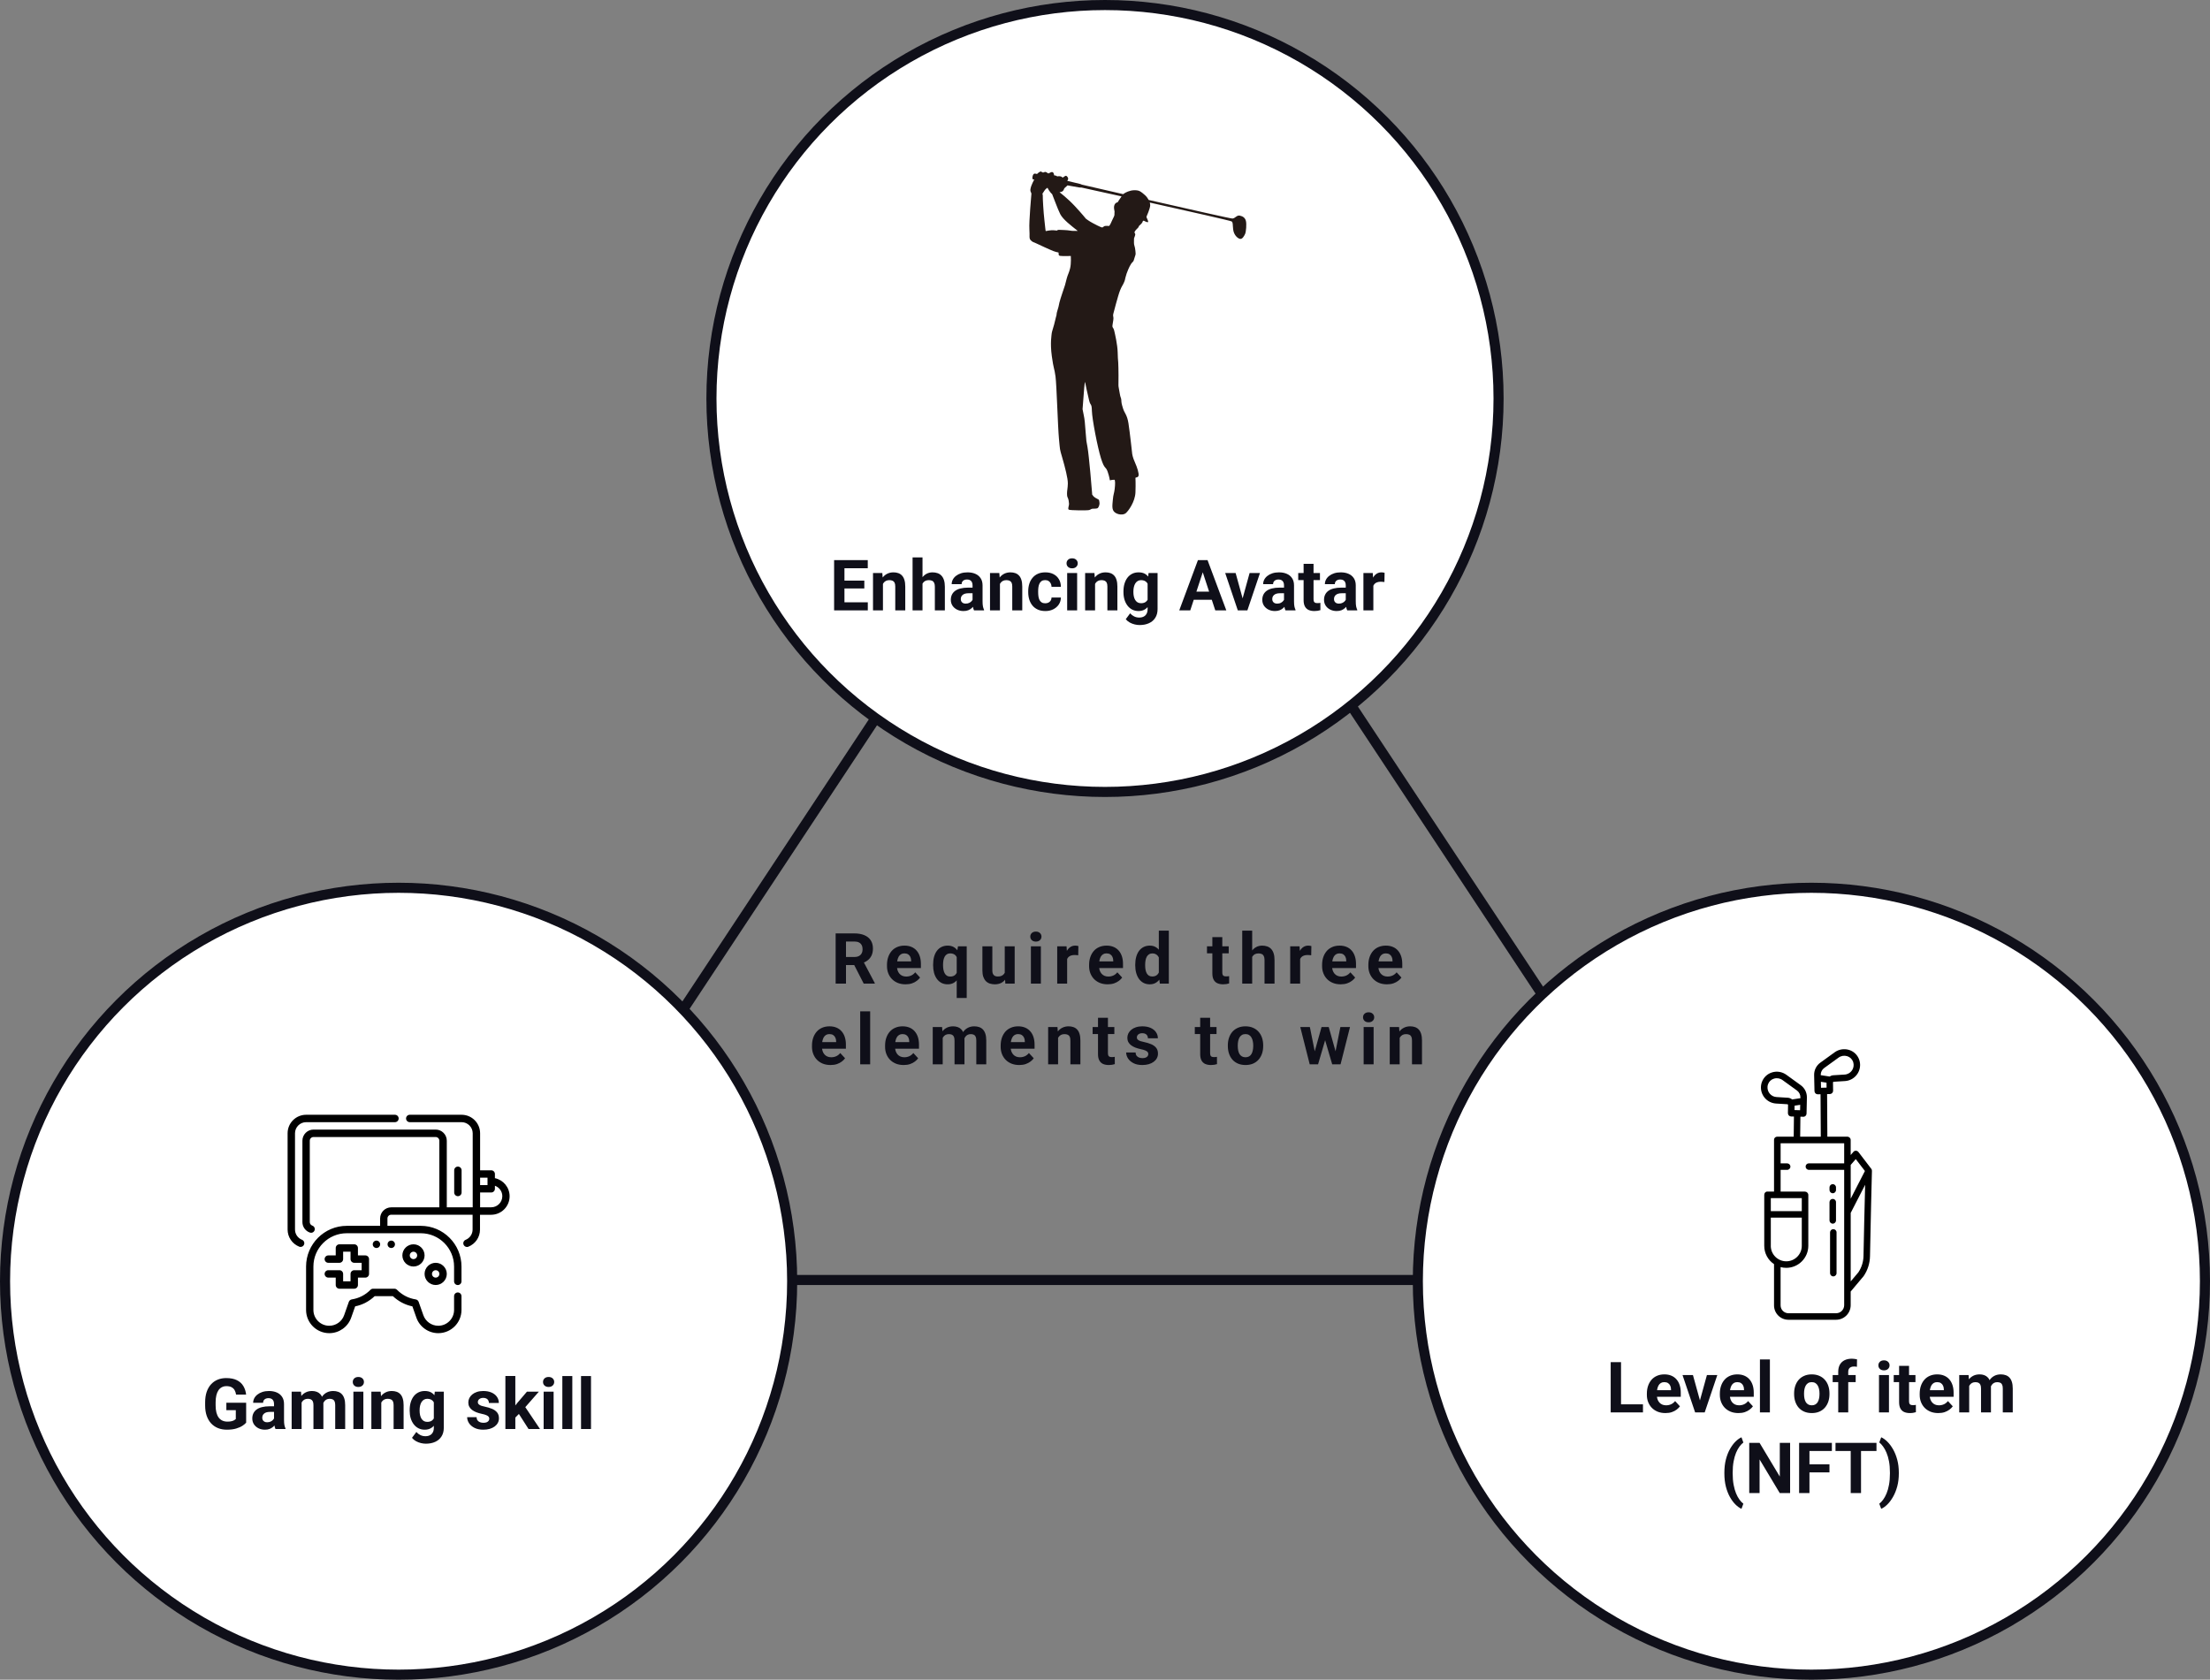
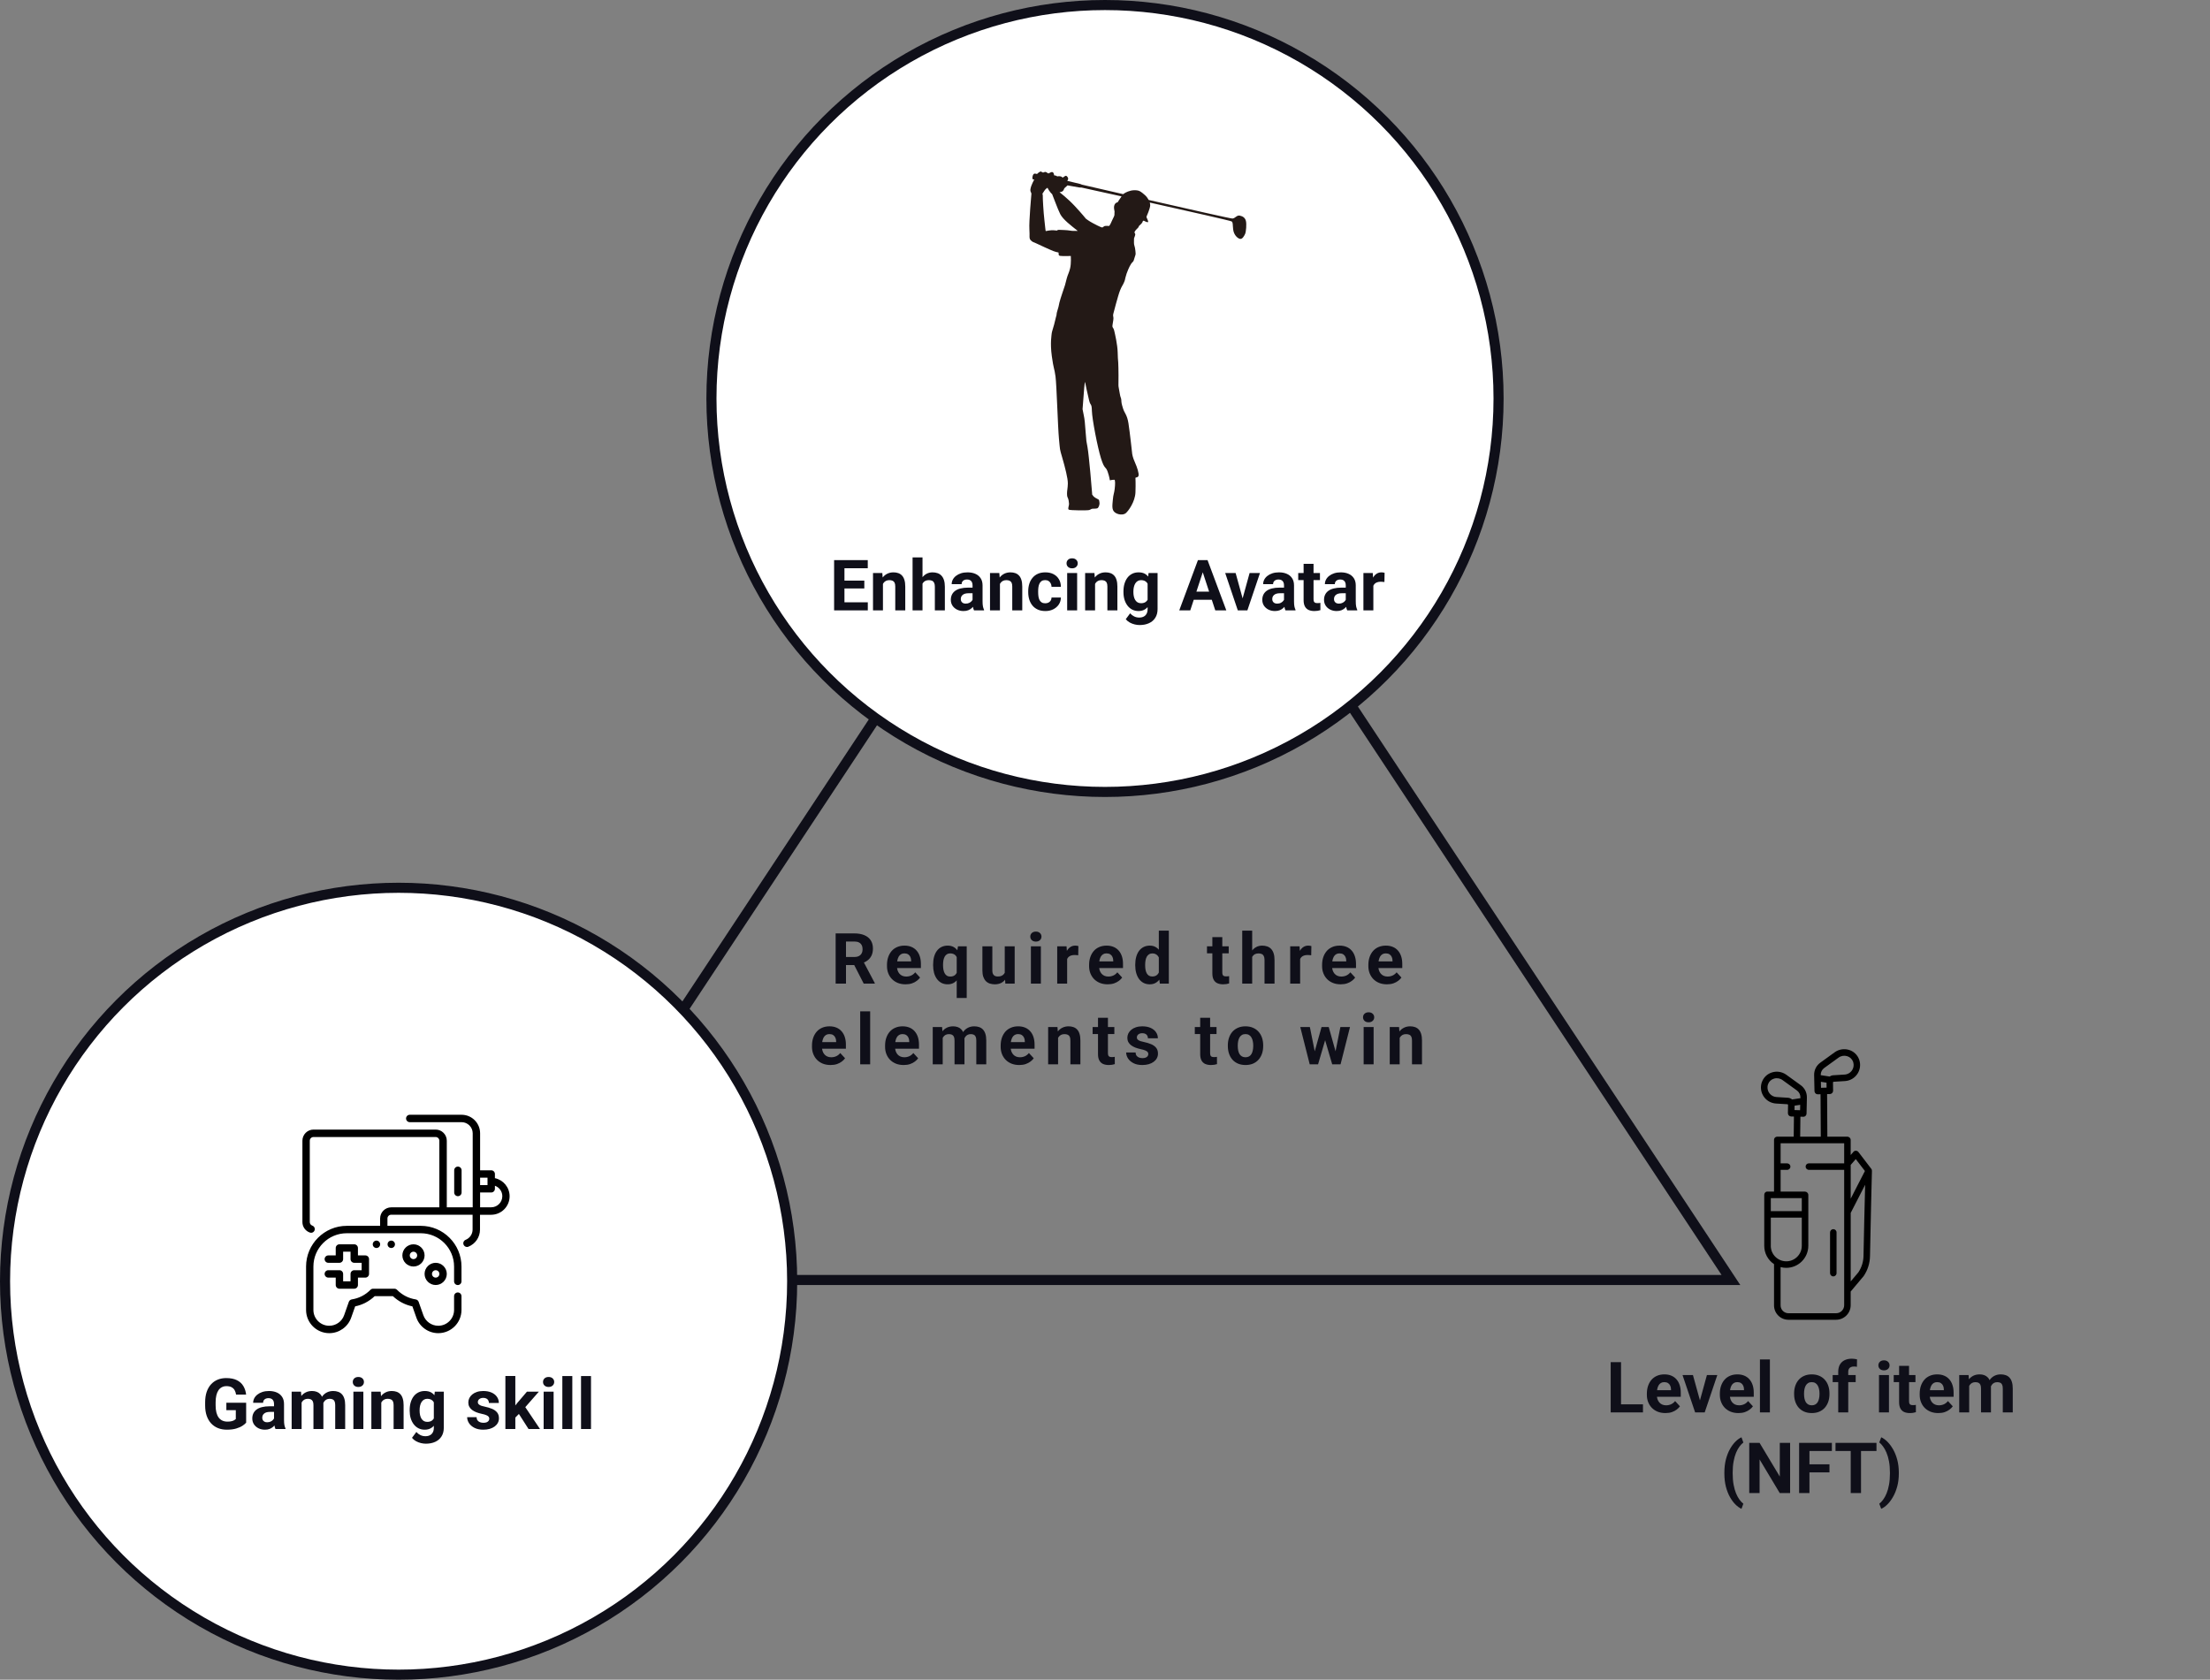
<svg xmlns="http://www.w3.org/2000/svg" width="438" height="333" viewBox="0 0 438 333" fill="none">
  <rect x="0" y="0" width="438" height="333" fill="#808080" stroke="none" />
  <path d="M165.617 185.047H169.329C170.09 185.047 170.744 185.161 171.291 185.389C171.842 185.617 172.266 185.954 172.562 186.4C172.859 186.847 173.007 187.396 173.007 188.048C173.007 188.581 172.916 189.039 172.733 189.422C172.556 189.8 172.303 190.117 171.974 190.372C171.651 190.623 171.27 190.823 170.833 190.974L170.183 191.315H166.957L166.943 189.716H169.343C169.703 189.716 170.001 189.652 170.238 189.524C170.475 189.397 170.653 189.219 170.771 188.991C170.894 188.763 170.956 188.499 170.956 188.198C170.956 187.879 170.897 187.604 170.778 187.371C170.66 187.139 170.48 186.961 170.238 186.838C169.997 186.715 169.694 186.653 169.329 186.653H167.668V195H165.617V185.047ZM171.181 195L168.912 190.563L171.079 190.55L173.376 194.904V195H171.181ZM179.477 195.137C178.903 195.137 178.388 195.046 177.932 194.863C177.476 194.676 177.089 194.419 176.77 194.091C176.456 193.763 176.214 193.382 176.045 192.949C175.877 192.512 175.792 192.047 175.792 191.555V191.281C175.792 190.721 175.872 190.208 176.032 189.743C176.191 189.278 176.419 188.875 176.715 188.533C177.016 188.191 177.381 187.929 177.809 187.747C178.237 187.56 178.721 187.467 179.258 187.467C179.782 187.467 180.247 187.553 180.653 187.727C181.058 187.9 181.398 188.146 181.671 188.465C181.949 188.784 182.159 189.167 182.3 189.613C182.442 190.055 182.512 190.548 182.512 191.09V191.91H176.633V190.598H180.578V190.447C180.578 190.174 180.527 189.93 180.427 189.716C180.332 189.497 180.186 189.324 179.99 189.196C179.794 189.069 179.543 189.005 179.238 189.005C178.978 189.005 178.755 189.062 178.568 189.176C178.381 189.29 178.228 189.449 178.11 189.654C177.996 189.859 177.909 190.101 177.85 190.379C177.795 190.652 177.768 190.953 177.768 191.281V191.555C177.768 191.851 177.809 192.124 177.891 192.375C177.978 192.626 178.098 192.842 178.253 193.024C178.413 193.207 178.604 193.348 178.828 193.448C179.055 193.549 179.313 193.599 179.6 193.599C179.956 193.599 180.286 193.53 180.591 193.394C180.901 193.252 181.168 193.04 181.391 192.758L182.348 193.797C182.193 194.02 181.981 194.234 181.712 194.439C181.448 194.645 181.129 194.813 180.755 194.945C180.382 195.073 179.956 195.137 179.477 195.137ZM189.611 197.844V189.114L189.864 187.604H191.594V197.844H189.611ZM184.936 191.377V191.233C184.936 190.668 184.997 190.156 185.12 189.695C185.248 189.23 185.435 188.834 185.681 188.506C185.927 188.173 186.228 187.918 186.583 187.74C186.943 187.558 187.358 187.467 187.827 187.467C188.278 187.467 188.668 187.558 188.996 187.74C189.324 187.923 189.6 188.18 189.823 188.513C190.051 188.845 190.234 189.237 190.37 189.688C190.507 190.14 190.612 190.634 190.685 191.172V191.486C190.616 192.001 190.512 192.48 190.37 192.922C190.234 193.364 190.051 193.751 189.823 194.084C189.6 194.417 189.322 194.676 188.989 194.863C188.661 195.046 188.269 195.137 187.814 195.137C187.353 195.137 186.943 195.043 186.583 194.856C186.228 194.665 185.927 194.401 185.681 194.063C185.435 193.726 185.248 193.33 185.12 192.874C184.997 192.414 184.936 191.915 184.936 191.377ZM186.904 191.233V191.377C186.904 191.682 186.929 191.969 186.98 192.238C187.03 192.503 187.109 192.737 187.219 192.942C187.333 193.147 187.479 193.309 187.656 193.428C187.834 193.542 188.053 193.599 188.313 193.599C188.673 193.599 188.962 193.521 189.181 193.366C189.404 193.207 189.568 192.99 189.673 192.717C189.782 192.443 189.846 192.131 189.864 191.78V190.885C189.851 190.598 189.812 190.34 189.748 190.112C189.689 189.88 189.598 189.682 189.475 189.518C189.356 189.354 189.201 189.228 189.01 189.142C188.823 189.05 188.595 189.005 188.326 189.005C188.071 189.005 187.852 189.062 187.67 189.176C187.488 189.29 187.34 189.449 187.226 189.654C187.116 189.855 187.034 190.09 186.98 190.358C186.929 190.627 186.904 190.919 186.904 191.233ZM199.131 193.229V187.604H201.099V195H199.247L199.131 193.229ZM199.349 191.712L199.93 191.698C199.93 192.19 199.873 192.648 199.76 193.072C199.646 193.492 199.475 193.856 199.247 194.166C199.019 194.471 198.732 194.711 198.386 194.884C198.039 195.052 197.631 195.137 197.162 195.137C196.802 195.137 196.469 195.087 196.164 194.986C195.863 194.882 195.603 194.72 195.385 194.501C195.17 194.278 195.002 193.993 194.879 193.646C194.76 193.296 194.701 192.874 194.701 192.382V187.604H196.67V192.396C196.67 192.614 196.695 192.799 196.745 192.949C196.8 193.1 196.875 193.223 196.97 193.318C197.066 193.414 197.178 193.482 197.305 193.523C197.438 193.564 197.583 193.585 197.743 193.585C198.149 193.585 198.468 193.503 198.7 193.339C198.937 193.175 199.103 192.951 199.199 192.669C199.299 192.382 199.349 192.063 199.349 191.712ZM206.291 187.604V195H204.316V187.604H206.291ZM204.193 185.676C204.193 185.389 204.293 185.152 204.494 184.965C204.694 184.778 204.963 184.685 205.3 184.685C205.633 184.685 205.899 184.778 206.1 184.965C206.305 185.152 206.408 185.389 206.408 185.676C206.408 185.963 206.305 186.2 206.1 186.387C205.899 186.574 205.633 186.667 205.3 186.667C204.963 186.667 204.694 186.574 204.494 186.387C204.293 186.2 204.193 185.963 204.193 185.676ZM211.497 189.217V195H209.528V187.604H211.381L211.497 189.217ZM213.726 187.556L213.691 189.381C213.596 189.367 213.48 189.356 213.343 189.347C213.211 189.333 213.09 189.326 212.981 189.326C212.703 189.326 212.461 189.363 212.256 189.436C212.055 189.504 211.887 189.606 211.75 189.743C211.618 189.88 211.518 190.046 211.449 190.242C211.385 190.438 211.349 190.661 211.34 190.912L210.943 190.789C210.943 190.311 210.991 189.871 211.087 189.47C211.183 189.064 211.322 188.711 211.504 188.41C211.691 188.109 211.919 187.877 212.188 187.713C212.456 187.549 212.764 187.467 213.11 187.467C213.22 187.467 213.331 187.476 213.445 187.494C213.559 187.508 213.653 187.528 213.726 187.556ZM219.533 195.137C218.959 195.137 218.444 195.046 217.988 194.863C217.532 194.676 217.145 194.419 216.826 194.091C216.511 193.763 216.27 193.382 216.101 192.949C215.933 192.512 215.848 192.047 215.848 191.555V191.281C215.848 190.721 215.928 190.208 216.088 189.743C216.247 189.278 216.475 188.875 216.771 188.533C217.072 188.191 217.437 187.929 217.865 187.747C218.293 187.56 218.776 187.467 219.314 187.467C219.838 187.467 220.303 187.553 220.709 187.727C221.114 187.9 221.454 188.146 221.727 188.465C222.005 188.784 222.215 189.167 222.356 189.613C222.497 190.055 222.568 190.548 222.568 191.09V191.91H216.689V190.598H220.633V190.447C220.633 190.174 220.583 189.93 220.483 189.716C220.387 189.497 220.242 189.324 220.046 189.196C219.85 189.069 219.599 189.005 219.294 189.005C219.034 189.005 218.811 189.062 218.624 189.176C218.437 189.29 218.284 189.449 218.166 189.654C218.052 189.859 217.965 190.101 217.906 190.379C217.851 190.652 217.824 190.953 217.824 191.281V191.555C217.824 191.851 217.865 192.124 217.947 192.375C218.034 192.626 218.154 192.842 218.309 193.024C218.469 193.207 218.66 193.348 218.883 193.448C219.111 193.549 219.369 193.599 219.656 193.599C220.011 193.599 220.342 193.53 220.647 193.394C220.957 193.252 221.224 193.04 221.447 192.758L222.404 193.797C222.249 194.02 222.037 194.234 221.768 194.439C221.504 194.645 221.185 194.813 220.811 194.945C220.438 195.073 220.011 195.137 219.533 195.137ZM229.667 193.387V184.5H231.65V195H229.866L229.667 193.387ZM224.992 191.391V191.247C224.992 190.682 225.055 190.169 225.183 189.709C225.311 189.244 225.497 188.845 225.743 188.513C225.99 188.18 226.293 187.923 226.653 187.74C227.013 187.558 227.423 187.467 227.883 187.467C228.316 187.467 228.694 187.558 229.018 187.74C229.346 187.923 229.624 188.182 229.852 188.52C230.084 188.852 230.271 189.246 230.412 189.702C230.554 190.153 230.656 190.648 230.72 191.186V191.5C230.656 192.015 230.554 192.493 230.412 192.936C230.271 193.378 230.084 193.765 229.852 194.098C229.624 194.426 229.346 194.681 229.018 194.863C228.69 195.046 228.307 195.137 227.869 195.137C227.409 195.137 226.999 195.043 226.639 194.856C226.284 194.67 225.983 194.408 225.737 194.07C225.495 193.733 225.311 193.337 225.183 192.881C225.055 192.425 224.992 191.928 224.992 191.391ZM226.96 191.247V191.391C226.96 191.696 226.983 191.981 227.029 192.245C227.079 192.509 227.159 192.744 227.268 192.949C227.382 193.15 227.528 193.307 227.705 193.421C227.888 193.53 228.109 193.585 228.368 193.585C228.706 193.585 228.984 193.51 229.202 193.359C229.421 193.204 229.588 192.993 229.701 192.724C229.82 192.455 229.888 192.145 229.907 191.794V190.898C229.893 190.611 229.852 190.354 229.784 190.126C229.72 189.894 229.624 189.695 229.496 189.531C229.373 189.367 229.218 189.24 229.032 189.148C228.849 189.057 228.633 189.012 228.382 189.012C228.127 189.012 227.908 189.071 227.726 189.189C227.544 189.303 227.395 189.461 227.282 189.661C227.172 189.862 227.09 190.099 227.035 190.372C226.985 190.641 226.96 190.933 226.96 191.247ZM243.517 187.604V188.998H239.211V187.604H243.517ZM240.277 185.778H242.246V192.771C242.246 192.986 242.273 193.15 242.328 193.264C242.387 193.378 242.474 193.457 242.587 193.503C242.701 193.544 242.845 193.564 243.018 193.564C243.141 193.564 243.251 193.56 243.346 193.551C243.447 193.537 243.531 193.523 243.599 193.51L243.606 194.959C243.437 195.014 243.255 195.057 243.059 195.089C242.863 195.121 242.647 195.137 242.41 195.137C241.977 195.137 241.599 195.066 241.275 194.925C240.956 194.779 240.71 194.547 240.537 194.228C240.364 193.909 240.277 193.489 240.277 192.97V185.778ZM248.169 184.5V195H246.2V184.5H248.169ZM247.889 191.042H247.349C247.353 190.527 247.422 190.053 247.554 189.62C247.686 189.183 247.875 188.804 248.121 188.485C248.367 188.162 248.661 187.911 249.003 187.733C249.35 187.556 249.732 187.467 250.152 187.467C250.516 187.467 250.847 187.519 251.143 187.624C251.444 187.724 251.701 187.888 251.915 188.116C252.134 188.34 252.303 188.633 252.421 188.998C252.54 189.363 252.599 189.805 252.599 190.324V195H250.616V190.311C250.616 189.982 250.569 189.725 250.473 189.538C250.382 189.347 250.247 189.212 250.07 189.135C249.896 189.053 249.682 189.012 249.427 189.012C249.144 189.012 248.903 189.064 248.702 189.169C248.506 189.274 248.349 189.42 248.231 189.606C248.112 189.789 248.026 190.003 247.971 190.249C247.916 190.495 247.889 190.759 247.889 191.042ZM257.675 189.217V195H255.706V187.604H257.558L257.675 189.217ZM259.903 187.556L259.869 189.381C259.773 189.367 259.657 189.356 259.52 189.347C259.388 189.333 259.267 189.326 259.158 189.326C258.88 189.326 258.639 189.363 258.433 189.436C258.233 189.504 258.064 189.606 257.928 189.743C257.795 189.88 257.695 190.046 257.627 190.242C257.563 190.438 257.527 190.661 257.517 190.912L257.121 190.789C257.121 190.311 257.169 189.871 257.265 189.47C257.36 189.064 257.499 188.711 257.682 188.41C257.868 188.109 258.096 187.877 258.365 187.713C258.634 187.549 258.942 187.467 259.288 187.467C259.397 187.467 259.509 187.476 259.623 187.494C259.737 187.508 259.83 187.528 259.903 187.556ZM265.71 195.137C265.136 195.137 264.621 195.046 264.166 194.863C263.71 194.676 263.322 194.419 263.003 194.091C262.689 193.763 262.447 193.382 262.279 192.949C262.11 192.512 262.026 192.047 262.026 191.555V191.281C262.026 190.721 262.106 190.208 262.265 189.743C262.425 189.278 262.653 188.875 262.949 188.533C263.25 188.191 263.614 187.929 264.042 187.747C264.471 187.56 264.954 187.467 265.492 187.467C266.016 187.467 266.481 187.553 266.886 187.727C267.292 187.9 267.631 188.146 267.905 188.465C268.183 188.784 268.392 189.167 268.534 189.613C268.675 190.055 268.746 190.548 268.746 191.09V191.91H262.867V190.598H266.811V190.447C266.811 190.174 266.761 189.93 266.661 189.716C266.565 189.497 266.419 189.324 266.223 189.196C266.027 189.069 265.777 189.005 265.471 189.005C265.211 189.005 264.988 189.062 264.801 189.176C264.614 189.29 264.462 189.449 264.343 189.654C264.229 189.859 264.143 190.101 264.084 190.379C264.029 190.652 264.001 190.953 264.001 191.281V191.555C264.001 191.851 264.042 192.124 264.125 192.375C264.211 192.626 264.332 192.842 264.487 193.024C264.646 193.207 264.838 193.348 265.061 193.448C265.289 193.549 265.546 193.599 265.834 193.599C266.189 193.599 266.519 193.53 266.825 193.394C267.135 193.252 267.401 193.04 267.625 192.758L268.582 193.797C268.427 194.02 268.215 194.234 267.946 194.439C267.681 194.645 267.362 194.813 266.989 194.945C266.615 195.073 266.189 195.137 265.71 195.137ZM274.881 195.137C274.307 195.137 273.792 195.046 273.336 194.863C272.88 194.676 272.493 194.419 272.174 194.091C271.86 193.763 271.618 193.382 271.449 192.949C271.281 192.512 271.196 192.047 271.196 191.555V191.281C271.196 190.721 271.276 190.208 271.436 189.743C271.595 189.278 271.823 188.875 272.119 188.533C272.42 188.191 272.785 187.929 273.213 187.747C273.641 187.56 274.125 187.467 274.662 187.467C275.186 187.467 275.651 187.553 276.057 187.727C276.462 187.9 276.802 188.146 277.075 188.465C277.353 188.784 277.563 189.167 277.704 189.613C277.846 190.055 277.916 190.548 277.916 191.09V191.91H272.037V190.598H275.982V190.447C275.982 190.174 275.931 189.93 275.831 189.716C275.736 189.497 275.59 189.324 275.394 189.196C275.198 189.069 274.947 189.005 274.642 189.005C274.382 189.005 274.159 189.062 273.972 189.176C273.785 189.29 273.632 189.449 273.514 189.654C273.4 189.859 273.313 190.101 273.254 190.379C273.199 190.652 273.172 190.953 273.172 191.281V191.555C273.172 191.851 273.213 192.124 273.295 192.375C273.382 192.626 273.502 192.842 273.657 193.024C273.817 193.207 274.008 193.348 274.232 193.448C274.459 193.549 274.717 193.599 275.004 193.599C275.36 193.599 275.69 193.53 275.995 193.394C276.305 193.252 276.572 193.04 276.795 192.758L277.752 193.797C277.597 194.02 277.385 194.234 277.116 194.439C276.852 194.645 276.533 194.813 276.159 194.945C275.786 195.073 275.36 195.137 274.881 195.137ZM164.614 211.137C164.04 211.137 163.525 211.046 163.069 210.863C162.613 210.676 162.226 210.419 161.907 210.091C161.592 209.763 161.351 209.382 161.182 208.949C161.014 208.512 160.929 208.047 160.929 207.555V207.281C160.929 206.721 161.009 206.208 161.168 205.743C161.328 205.278 161.556 204.875 161.852 204.533C162.153 204.191 162.517 203.929 162.946 203.747C163.374 203.56 163.857 203.467 164.395 203.467C164.919 203.467 165.384 203.553 165.79 203.727C166.195 203.9 166.535 204.146 166.808 204.465C167.086 204.784 167.296 205.167 167.437 205.613C167.578 206.055 167.649 206.548 167.649 207.09V207.91H161.77V206.598H165.714V206.447C165.714 206.174 165.664 205.93 165.564 205.716C165.468 205.497 165.322 205.324 165.126 205.196C164.931 205.069 164.68 205.005 164.375 205.005C164.115 205.005 163.891 205.062 163.705 205.176C163.518 205.29 163.365 205.449 163.247 205.654C163.133 205.859 163.046 206.101 162.987 206.379C162.932 206.652 162.905 206.953 162.905 207.281V207.555C162.905 207.851 162.946 208.124 163.028 208.375C163.114 208.626 163.235 208.842 163.39 209.024C163.55 209.207 163.741 209.348 163.964 209.448C164.192 209.549 164.45 209.599 164.737 209.599C165.092 209.599 165.423 209.53 165.728 209.394C166.038 209.252 166.305 209.04 166.528 208.758L167.485 209.797C167.33 210.02 167.118 210.234 166.849 210.439C166.585 210.645 166.266 210.813 165.892 210.945C165.518 211.073 165.092 211.137 164.614 211.137ZM172.458 200.5V211H170.483V200.5H172.458ZM179.099 211.137C178.525 211.137 178.01 211.046 177.554 210.863C177.099 210.676 176.711 210.419 176.392 210.091C176.078 209.763 175.836 209.382 175.668 208.949C175.499 208.512 175.415 208.047 175.415 207.555V207.281C175.415 206.721 175.495 206.208 175.654 205.743C175.814 205.278 176.041 204.875 176.338 204.533C176.638 204.191 177.003 203.929 177.431 203.747C177.86 203.56 178.343 203.467 178.881 203.467C179.405 203.467 179.87 203.553 180.275 203.727C180.681 203.9 181.02 204.146 181.294 204.465C181.572 204.784 181.781 205.167 181.923 205.613C182.064 206.055 182.135 206.548 182.135 207.09V207.91H176.256V206.598H180.2V206.447C180.2 206.174 180.15 205.93 180.05 205.716C179.954 205.497 179.808 205.324 179.612 205.196C179.416 205.069 179.165 205.005 178.86 205.005C178.6 205.005 178.377 205.062 178.19 205.176C178.003 205.29 177.851 205.449 177.732 205.654C177.618 205.859 177.532 206.101 177.472 206.379C177.418 206.652 177.39 206.953 177.39 207.281V207.555C177.39 207.851 177.431 208.124 177.513 208.375C177.6 208.626 177.721 208.842 177.876 209.024C178.035 209.207 178.227 209.348 178.45 209.448C178.678 209.549 178.935 209.599 179.222 209.599C179.578 209.599 179.908 209.53 180.214 209.394C180.524 209.252 180.79 209.04 181.013 208.758L181.971 209.797C181.816 210.02 181.604 210.234 181.335 210.439C181.07 210.645 180.751 210.813 180.378 210.945C180.004 211.073 179.578 211.137 179.099 211.137ZM186.834 205.135V211H184.859V203.604H186.711L186.834 205.135ZM186.561 207.042H186.014C186.014 206.527 186.076 206.053 186.199 205.62C186.326 205.183 186.511 204.804 186.752 204.485C186.998 204.162 187.302 203.911 187.662 203.733C188.022 203.556 188.439 203.467 188.913 203.467C189.241 203.467 189.541 203.517 189.815 203.617C190.088 203.713 190.323 203.866 190.519 204.075C190.72 204.28 190.874 204.549 190.984 204.882C191.093 205.21 191.148 205.604 191.148 206.064V211H189.179V206.283C189.179 205.946 189.134 205.686 189.042 205.504C188.951 205.322 188.821 205.194 188.653 205.121C188.489 205.048 188.29 205.012 188.058 205.012C187.803 205.012 187.58 205.064 187.388 205.169C187.201 205.274 187.046 205.42 186.923 205.606C186.8 205.789 186.709 206.003 186.65 206.249C186.591 206.495 186.561 206.759 186.561 207.042ZM190.963 206.816L190.259 206.905C190.259 206.422 190.318 205.973 190.437 205.559C190.56 205.144 190.74 204.779 190.977 204.465C191.219 204.15 191.517 203.907 191.872 203.733C192.228 203.556 192.638 203.467 193.103 203.467C193.458 203.467 193.782 203.519 194.074 203.624C194.365 203.724 194.614 203.886 194.819 204.109C195.028 204.328 195.188 204.615 195.297 204.971C195.411 205.326 195.468 205.761 195.468 206.276V211H193.493V206.276C193.493 205.935 193.447 205.675 193.356 205.497C193.269 205.315 193.142 205.189 192.973 205.121C192.809 205.048 192.613 205.012 192.385 205.012C192.148 205.012 191.941 205.06 191.763 205.155C191.585 205.246 191.437 205.374 191.319 205.538C191.2 205.702 191.111 205.894 191.052 206.112C190.993 206.326 190.963 206.561 190.963 206.816ZM202.007 211.137C201.433 211.137 200.918 211.046 200.462 210.863C200.006 210.676 199.619 210.419 199.3 210.091C198.985 209.763 198.744 209.382 198.575 208.949C198.407 208.512 198.322 208.047 198.322 207.555V207.281C198.322 206.721 198.402 206.208 198.562 205.743C198.721 205.278 198.949 204.875 199.245 204.533C199.546 204.191 199.911 203.929 200.339 203.747C200.767 203.56 201.25 203.467 201.788 203.467C202.312 203.467 202.777 203.553 203.183 203.727C203.588 203.9 203.928 204.146 204.201 204.465C204.479 204.784 204.689 205.167 204.83 205.613C204.971 206.055 205.042 206.548 205.042 207.09V207.91H199.163V206.598H203.107V206.447C203.107 206.174 203.057 205.93 202.957 205.716C202.861 205.497 202.716 205.324 202.52 205.196C202.324 205.069 202.073 205.005 201.768 205.005C201.508 205.005 201.285 205.062 201.098 205.176C200.911 205.29 200.758 205.449 200.64 205.654C200.526 205.859 200.439 206.101 200.38 206.379C200.325 206.652 200.298 206.953 200.298 207.281V207.555C200.298 207.851 200.339 208.124 200.421 208.375C200.508 208.626 200.628 208.842 200.783 209.024C200.943 209.207 201.134 209.348 201.357 209.448C201.585 209.549 201.843 209.599 202.13 209.599C202.485 209.599 202.816 209.53 203.121 209.394C203.431 209.252 203.698 209.04 203.921 208.758L204.878 209.797C204.723 210.02 204.511 210.234 204.242 210.439C203.978 210.645 203.659 210.813 203.285 210.945C202.912 211.073 202.485 211.137 202.007 211.137ZM209.701 205.183V211H207.732V203.604H209.578L209.701 205.183ZM209.414 207.042H208.881C208.881 206.495 208.951 206.003 209.092 205.565C209.234 205.123 209.432 204.747 209.687 204.438C209.942 204.123 210.245 203.884 210.596 203.72C210.952 203.551 211.348 203.467 211.786 203.467C212.132 203.467 212.449 203.517 212.736 203.617C213.023 203.717 213.269 203.877 213.474 204.096C213.684 204.314 213.843 204.604 213.953 204.964C214.067 205.324 214.124 205.764 214.124 206.283V211H212.141V206.276C212.141 205.948 212.096 205.693 212.005 205.511C211.913 205.328 211.779 205.201 211.601 205.128C211.428 205.05 211.214 205.012 210.959 205.012C210.694 205.012 210.464 205.064 210.268 205.169C210.077 205.274 209.917 205.42 209.79 205.606C209.667 205.789 209.573 206.003 209.509 206.249C209.446 206.495 209.414 206.759 209.414 207.042ZM220.854 203.604V204.998H216.547V203.604H220.854ZM217.614 201.778H219.582V208.771C219.582 208.986 219.61 209.15 219.664 209.264C219.724 209.378 219.81 209.457 219.924 209.503C220.038 209.544 220.182 209.564 220.355 209.564C220.478 209.564 220.587 209.56 220.683 209.551C220.783 209.537 220.868 209.523 220.936 209.51L220.943 210.959C220.774 211.014 220.592 211.057 220.396 211.089C220.2 211.121 219.983 211.137 219.746 211.137C219.314 211.137 218.935 211.066 218.612 210.925C218.293 210.779 218.047 210.547 217.873 210.228C217.7 209.909 217.614 209.489 217.614 208.97V201.778ZM227.584 208.956C227.584 208.815 227.543 208.687 227.461 208.573C227.379 208.459 227.226 208.354 227.003 208.259C226.784 208.159 226.467 208.067 226.053 207.985C225.679 207.903 225.33 207.801 225.007 207.678C224.688 207.55 224.41 207.397 224.173 207.22C223.94 207.042 223.758 206.832 223.626 206.591C223.494 206.345 223.428 206.064 223.428 205.75C223.428 205.44 223.494 205.148 223.626 204.875C223.763 204.602 223.956 204.36 224.207 204.15C224.462 203.936 224.772 203.77 225.137 203.651C225.506 203.528 225.921 203.467 226.381 203.467C227.023 203.467 227.575 203.569 228.035 203.774C228.5 203.979 228.855 204.262 229.102 204.622C229.352 204.978 229.478 205.383 229.478 205.839H227.509C227.509 205.647 227.468 205.477 227.386 205.326C227.308 205.171 227.185 205.05 227.017 204.964C226.853 204.873 226.638 204.827 226.374 204.827C226.155 204.827 225.966 204.866 225.807 204.943C225.647 205.016 225.524 205.117 225.438 205.244C225.355 205.367 225.314 205.504 225.314 205.654C225.314 205.768 225.337 205.871 225.383 205.962C225.433 206.049 225.513 206.128 225.622 206.201C225.731 206.274 225.873 206.342 226.046 206.406C226.224 206.465 226.442 206.52 226.702 206.57C227.235 206.68 227.712 206.823 228.131 207.001C228.55 207.174 228.883 207.411 229.129 207.712C229.375 208.008 229.498 208.398 229.498 208.881C229.498 209.209 229.425 209.51 229.279 209.783C229.133 210.057 228.924 210.296 228.65 210.501C228.377 210.701 228.049 210.859 227.666 210.973C227.288 211.082 226.862 211.137 226.388 211.137C225.7 211.137 225.116 211.014 224.638 210.768C224.164 210.521 223.804 210.209 223.558 209.831C223.316 209.448 223.195 209.056 223.195 208.655H225.062C225.071 208.924 225.139 209.141 225.267 209.305C225.399 209.469 225.565 209.587 225.766 209.66C225.971 209.733 226.192 209.77 226.429 209.77C226.684 209.77 226.896 209.735 227.064 209.667C227.233 209.594 227.361 209.498 227.447 209.38C227.538 209.257 227.584 209.116 227.584 208.956ZM241.106 203.604V204.998H236.799V203.604H241.106ZM237.866 201.778H239.834V208.771C239.834 208.986 239.862 209.15 239.916 209.264C239.976 209.378 240.062 209.457 240.176 209.503C240.29 209.544 240.434 209.564 240.607 209.564C240.73 209.564 240.839 209.56 240.935 209.551C241.035 209.537 241.119 209.523 241.188 209.51L241.195 210.959C241.026 211.014 240.844 211.057 240.648 211.089C240.452 211.121 240.235 211.137 239.998 211.137C239.565 211.137 239.187 211.066 238.864 210.925C238.545 210.779 238.298 210.547 238.125 210.228C237.952 209.909 237.866 209.489 237.866 208.97V201.778ZM243.345 207.377V207.233C243.345 206.691 243.422 206.192 243.577 205.736C243.732 205.276 243.958 204.877 244.254 204.54C244.55 204.203 244.915 203.941 245.348 203.754C245.781 203.562 246.277 203.467 246.838 203.467C247.398 203.467 247.897 203.562 248.335 203.754C248.772 203.941 249.139 204.203 249.435 204.54C249.736 204.877 249.964 205.276 250.119 205.736C250.274 206.192 250.351 206.691 250.351 207.233V207.377C250.351 207.915 250.274 208.414 250.119 208.874C249.964 209.33 249.736 209.729 249.435 210.07C249.139 210.408 248.775 210.67 248.342 210.856C247.909 211.043 247.412 211.137 246.851 211.137C246.291 211.137 245.792 211.043 245.354 210.856C244.921 210.67 244.555 210.408 244.254 210.07C243.958 209.729 243.732 209.33 243.577 208.874C243.422 208.414 243.345 207.915 243.345 207.377ZM245.313 207.233V207.377C245.313 207.687 245.341 207.976 245.395 208.245C245.45 208.514 245.537 208.751 245.655 208.956C245.778 209.157 245.938 209.314 246.134 209.428C246.33 209.542 246.569 209.599 246.851 209.599C247.125 209.599 247.36 209.542 247.556 209.428C247.752 209.314 247.909 209.157 248.027 208.956C248.146 208.751 248.232 208.514 248.287 208.245C248.346 207.976 248.376 207.687 248.376 207.377V207.233C248.376 206.933 248.346 206.65 248.287 206.386C248.232 206.117 248.143 205.88 248.02 205.675C247.902 205.465 247.745 205.301 247.549 205.183C247.353 205.064 247.116 205.005 246.838 205.005C246.56 205.005 246.323 205.064 246.127 205.183C245.935 205.301 245.778 205.465 245.655 205.675C245.537 205.88 245.45 206.117 245.395 206.386C245.341 206.65 245.313 206.933 245.313 207.233ZM260.38 209.086L261.918 203.604H263.169L262.766 205.757L261.228 211H260.182L260.38 209.086ZM259.601 203.604L260.701 209.079L260.804 211H259.573L257.7 203.604H259.601ZM264.577 208.99L265.651 203.604H267.558L265.685 211H264.461L264.577 208.99ZM263.34 203.604L264.871 209.045L265.083 211H264.03L262.492 205.764L262.103 203.604H263.34ZM272.237 203.604V211H270.262V203.604H272.237ZM270.139 201.676C270.139 201.389 270.239 201.152 270.439 200.965C270.64 200.778 270.909 200.685 271.246 200.685C271.579 200.685 271.845 200.778 272.046 200.965C272.251 201.152 272.353 201.389 272.353 201.676C272.353 201.963 272.251 202.2 272.046 202.387C271.845 202.574 271.579 202.667 271.246 202.667C270.909 202.667 270.64 202.574 270.439 202.387C270.239 202.2 270.139 201.963 270.139 201.676ZM277.402 205.183V211H275.433V203.604H277.279L277.402 205.183ZM277.115 207.042H276.582C276.582 206.495 276.652 206.003 276.793 205.565C276.935 205.123 277.133 204.747 277.388 204.438C277.643 204.123 277.946 203.884 278.297 203.72C278.653 203.551 279.049 203.467 279.487 203.467C279.833 203.467 280.15 203.517 280.437 203.617C280.724 203.717 280.97 203.877 281.175 204.096C281.385 204.314 281.544 204.604 281.654 204.964C281.768 205.324 281.825 205.764 281.825 206.283V211H279.842V206.276C279.842 205.948 279.797 205.693 279.706 205.511C279.614 205.328 279.48 205.201 279.302 205.128C279.129 205.05 278.915 205.012 278.66 205.012C278.395 205.012 278.165 205.064 277.969 205.169C277.778 205.274 277.618 205.42 277.491 205.606C277.368 205.789 277.274 206.003 277.21 206.249C277.147 206.495 277.115 206.759 277.115 207.042Z" fill="#0F0F19" />
  <path d="M99.951 253.75L221.5 69.814L343.049 253.75H99.951Z" stroke="#0F0F19" stroke-width="2" />
-   <circle cx="359" cy="254" r="78" fill="white" stroke="#0F0F19" stroke-width="2" />
  <circle cx="219" cy="79" r="78" fill="white" stroke="#0F0F19" stroke-width="2" />
  <path d="M171.99 119.4V121H166.692V119.4H171.99ZM167.362 111.047V121H165.312V111.047H167.362ZM171.3 115.101V116.659H166.692V115.101H171.3ZM171.983 111.047V112.653H166.692V111.047H171.983ZM174.991 115.183V121H173.022V113.604H174.868L174.991 115.183ZM174.704 117.042H174.171C174.171 116.495 174.242 116.003 174.383 115.565C174.524 115.123 174.722 114.747 174.978 114.438C175.233 114.123 175.536 113.884 175.887 113.72C176.242 113.551 176.639 113.467 177.076 113.467C177.423 113.467 177.739 113.517 178.026 113.617C178.313 113.717 178.56 113.877 178.765 114.096C178.974 114.314 179.134 114.604 179.243 114.964C179.357 115.324 179.414 115.764 179.414 116.283V121H177.432V116.276C177.432 115.948 177.386 115.693 177.295 115.511C177.204 115.328 177.069 115.201 176.892 115.128C176.718 115.05 176.504 115.012 176.249 115.012C175.985 115.012 175.755 115.064 175.559 115.169C175.367 115.274 175.208 115.42 175.08 115.606C174.957 115.789 174.864 116.003 174.8 116.249C174.736 116.495 174.704 116.759 174.704 117.042ZM182.832 110.5V121H180.863V110.5H182.832ZM182.552 117.042H182.012C182.016 116.527 182.085 116.053 182.217 115.62C182.349 115.183 182.538 114.804 182.784 114.485C183.03 114.162 183.324 113.911 183.666 113.733C184.012 113.556 184.395 113.467 184.814 113.467C185.179 113.467 185.509 113.519 185.806 113.624C186.106 113.724 186.364 113.888 186.578 114.116C186.797 114.34 186.965 114.633 187.084 114.998C187.202 115.363 187.262 115.805 187.262 116.324V121H185.279V116.311C185.279 115.982 185.231 115.725 185.136 115.538C185.045 115.347 184.91 115.212 184.732 115.135C184.559 115.053 184.345 115.012 184.09 115.012C183.807 115.012 183.566 115.064 183.365 115.169C183.169 115.274 183.012 115.42 182.894 115.606C182.775 115.789 182.688 116.003 182.634 116.249C182.579 116.495 182.552 116.759 182.552 117.042ZM192.751 119.332V116.037C192.751 115.8 192.712 115.597 192.635 115.429C192.557 115.256 192.437 115.121 192.272 115.025C192.113 114.93 191.906 114.882 191.65 114.882C191.432 114.882 191.243 114.921 191.083 114.998C190.924 115.071 190.8 115.178 190.714 115.319C190.627 115.456 190.584 115.618 190.584 115.805H188.615C188.615 115.49 188.688 115.192 188.834 114.909C188.98 114.627 189.192 114.378 189.47 114.164C189.748 113.945 190.078 113.774 190.461 113.651C190.848 113.528 191.281 113.467 191.76 113.467C192.334 113.467 192.844 113.562 193.291 113.754C193.738 113.945 194.089 114.232 194.344 114.615C194.604 114.998 194.733 115.477 194.733 116.051V119.216C194.733 119.621 194.758 119.954 194.809 120.214C194.859 120.469 194.932 120.692 195.027 120.884V121H193.038C192.942 120.799 192.869 120.549 192.819 120.248C192.774 119.943 192.751 119.637 192.751 119.332ZM193.011 116.495L193.024 117.609H191.924C191.664 117.609 191.438 117.639 191.247 117.698C191.056 117.757 190.898 117.842 190.775 117.951C190.652 118.056 190.561 118.179 190.502 118.32C190.447 118.462 190.42 118.617 190.42 118.785C190.42 118.954 190.459 119.106 190.536 119.243C190.614 119.375 190.725 119.48 190.871 119.558C191.017 119.631 191.188 119.667 191.384 119.667C191.68 119.667 191.938 119.608 192.156 119.489C192.375 119.371 192.544 119.225 192.662 119.052C192.785 118.879 192.849 118.715 192.854 118.56L193.373 119.394C193.3 119.58 193.2 119.774 193.072 119.975C192.949 120.175 192.792 120.364 192.601 120.542C192.409 120.715 192.179 120.859 191.91 120.973C191.641 121.082 191.322 121.137 190.953 121.137C190.484 121.137 190.058 121.043 189.675 120.856C189.297 120.665 188.996 120.403 188.772 120.07C188.554 119.733 188.444 119.35 188.444 118.922C188.444 118.535 188.517 118.19 188.663 117.89C188.809 117.589 189.023 117.336 189.306 117.131C189.593 116.921 189.951 116.764 190.379 116.659C190.807 116.55 191.304 116.495 191.869 116.495H193.011ZM198.179 115.183V121H196.21V113.604H198.056L198.179 115.183ZM197.892 117.042H197.358C197.358 116.495 197.429 116.003 197.57 115.565C197.712 115.123 197.91 114.747 198.165 114.438C198.42 114.123 198.723 113.884 199.074 113.72C199.43 113.551 199.826 113.467 200.264 113.467C200.61 113.467 200.927 113.517 201.214 113.617C201.501 113.717 201.747 113.877 201.952 114.096C202.162 114.314 202.321 114.604 202.431 114.964C202.545 115.324 202.602 115.764 202.602 116.283V121H200.619V116.276C200.619 115.948 200.574 115.693 200.482 115.511C200.391 115.328 200.257 115.201 200.079 115.128C199.906 115.05 199.692 115.012 199.437 115.012C199.172 115.012 198.942 115.064 198.746 115.169C198.555 115.274 198.395 115.42 198.268 115.606C198.145 115.789 198.051 116.003 197.987 116.249C197.924 116.495 197.892 116.759 197.892 117.042ZM207.154 119.599C207.396 119.599 207.61 119.553 207.797 119.462C207.984 119.366 208.13 119.234 208.234 119.065C208.344 118.892 208.401 118.689 208.405 118.457H210.258C210.253 118.977 210.114 119.439 209.841 119.845C209.567 120.246 209.201 120.562 208.74 120.795C208.28 121.023 207.765 121.137 207.195 121.137C206.621 121.137 206.12 121.041 205.691 120.85C205.268 120.658 204.914 120.394 204.632 120.057C204.349 119.715 204.137 119.318 203.996 118.867C203.855 118.411 203.784 117.924 203.784 117.404V117.206C203.784 116.682 203.855 116.194 203.996 115.743C204.137 115.287 204.349 114.891 204.632 114.554C204.914 114.212 205.268 113.945 205.691 113.754C206.115 113.562 206.612 113.467 207.182 113.467C207.788 113.467 208.319 113.583 208.774 113.815C209.235 114.048 209.595 114.381 209.854 114.813C210.119 115.242 210.253 115.75 210.258 116.338H208.405C208.401 116.092 208.348 115.868 208.248 115.668C208.152 115.467 208.011 115.308 207.824 115.189C207.642 115.066 207.416 115.005 207.147 115.005C206.86 115.005 206.626 115.066 206.443 115.189C206.261 115.308 206.12 115.472 206.02 115.682C205.919 115.887 205.849 116.121 205.808 116.386C205.771 116.646 205.753 116.919 205.753 117.206V117.404C205.753 117.691 205.771 117.967 205.808 118.231C205.844 118.496 205.912 118.73 206.013 118.936C206.118 119.141 206.261 119.302 206.443 119.421C206.626 119.539 206.863 119.599 207.154 119.599ZM213.478 113.604V121H211.502V113.604H213.478ZM211.379 111.676C211.379 111.389 211.479 111.152 211.68 110.965C211.88 110.778 212.149 110.685 212.486 110.685C212.819 110.685 213.086 110.778 213.286 110.965C213.491 111.152 213.594 111.389 213.594 111.676C213.594 111.963 213.491 112.2 213.286 112.387C213.086 112.574 212.819 112.667 212.486 112.667C212.149 112.667 211.88 112.574 211.68 112.387C211.479 112.2 211.379 111.963 211.379 111.676ZM217.032 115.183V121H215.063V113.604H216.909L217.032 115.183ZM216.745 117.042H216.212C216.212 116.495 216.283 116.003 216.424 115.565C216.565 115.123 216.763 114.747 217.019 114.438C217.274 114.123 217.577 113.884 217.928 113.72C218.283 113.551 218.68 113.467 219.117 113.467C219.464 113.467 219.78 113.517 220.067 113.617C220.354 113.717 220.601 113.877 220.806 114.096C221.015 114.314 221.175 114.604 221.284 114.964C221.398 115.324 221.455 115.764 221.455 116.283V121H219.473V116.276C219.473 115.948 219.427 115.693 219.336 115.511C219.245 115.328 219.11 115.201 218.933 115.128C218.759 115.05 218.545 115.012 218.29 115.012C218.026 115.012 217.796 115.064 217.6 115.169C217.408 115.274 217.249 115.42 217.121 115.606C216.998 115.789 216.905 116.003 216.841 116.249C216.777 116.495 216.745 116.759 216.745 117.042ZM227.635 113.604H229.419V120.754C229.419 121.428 229.269 122 228.968 122.47C228.672 122.944 228.257 123.301 227.724 123.543C227.19 123.789 226.571 123.912 225.864 123.912C225.554 123.912 225.226 123.871 224.88 123.789C224.538 123.707 224.21 123.579 223.896 123.406C223.586 123.233 223.326 123.014 223.116 122.75L223.984 121.588C224.212 121.852 224.477 122.057 224.777 122.203C225.078 122.354 225.411 122.429 225.775 122.429C226.131 122.429 226.432 122.363 226.678 122.23C226.924 122.103 227.113 121.914 227.245 121.663C227.377 121.417 227.443 121.118 227.443 120.768V115.312L227.635 113.604ZM222.658 117.391V117.247C222.658 116.682 222.727 116.169 222.863 115.709C223.005 115.244 223.203 114.845 223.458 114.513C223.718 114.18 224.032 113.923 224.401 113.74C224.771 113.558 225.188 113.467 225.652 113.467C226.145 113.467 226.557 113.558 226.89 113.74C227.222 113.923 227.496 114.182 227.71 114.52C227.924 114.852 228.09 115.246 228.209 115.702C228.332 116.153 228.428 116.648 228.496 117.186V117.5C228.428 118.015 228.325 118.493 228.188 118.936C228.052 119.378 227.872 119.765 227.648 120.098C227.425 120.426 227.147 120.681 226.814 120.863C226.486 121.046 226.094 121.137 225.639 121.137C225.183 121.137 224.771 121.043 224.401 120.856C224.037 120.67 223.725 120.408 223.465 120.07C223.205 119.733 223.005 119.337 222.863 118.881C222.727 118.425 222.658 117.928 222.658 117.391ZM224.627 117.247V117.391C224.627 117.696 224.657 117.981 224.716 118.245C224.775 118.509 224.866 118.744 224.989 118.949C225.117 119.15 225.274 119.307 225.461 119.421C225.652 119.53 225.878 119.585 226.138 119.585C226.498 119.585 226.792 119.51 227.02 119.359C227.247 119.204 227.418 118.993 227.532 118.724C227.646 118.455 227.712 118.145 227.73 117.794V116.898C227.721 116.611 227.683 116.354 227.614 116.126C227.546 115.894 227.45 115.695 227.327 115.531C227.204 115.367 227.045 115.24 226.849 115.148C226.653 115.057 226.42 115.012 226.151 115.012C225.892 115.012 225.666 115.071 225.475 115.189C225.288 115.303 225.131 115.461 225.003 115.661C224.88 115.862 224.786 116.099 224.723 116.372C224.659 116.641 224.627 116.933 224.627 117.247ZM238.606 112.749L235.899 121H233.719L237.417 111.047H238.805L238.606 112.749ZM240.855 121L238.142 112.749L237.923 111.047H239.324L243.043 121H240.855ZM240.732 117.295V118.901H235.476V117.295H240.732ZM246.017 119.564L247.657 113.604H249.715L247.22 121H245.976L246.017 119.564ZM244.889 113.604L246.536 119.571L246.57 121H245.319L242.824 113.604H244.889ZM254.479 119.332V116.037C254.479 115.8 254.441 115.597 254.363 115.429C254.286 115.256 254.165 115.121 254.001 115.025C253.841 114.93 253.634 114.882 253.379 114.882C253.16 114.882 252.971 114.921 252.812 114.998C252.652 115.071 252.529 115.178 252.442 115.319C252.356 115.456 252.312 115.618 252.312 115.805H250.344C250.344 115.49 250.417 115.192 250.562 114.909C250.708 114.627 250.92 114.378 251.198 114.164C251.476 113.945 251.807 113.774 252.189 113.651C252.577 113.528 253.01 113.467 253.488 113.467C254.062 113.467 254.573 113.562 255.02 113.754C255.466 113.945 255.817 114.232 256.072 114.615C256.332 114.998 256.462 115.477 256.462 116.051V119.216C256.462 119.621 256.487 119.954 256.537 120.214C256.587 120.469 256.66 120.692 256.756 120.884V121H254.767C254.671 120.799 254.598 120.549 254.548 120.248C254.502 119.943 254.479 119.637 254.479 119.332ZM254.739 116.495L254.753 117.609H253.652C253.393 117.609 253.167 117.639 252.976 117.698C252.784 117.757 252.627 117.842 252.504 117.951C252.381 118.056 252.29 118.179 252.23 118.32C252.176 118.462 252.148 118.617 252.148 118.785C252.148 118.954 252.187 119.106 252.265 119.243C252.342 119.375 252.454 119.48 252.6 119.558C252.745 119.631 252.916 119.667 253.112 119.667C253.409 119.667 253.666 119.608 253.885 119.489C254.104 119.371 254.272 119.225 254.391 119.052C254.514 118.879 254.577 118.715 254.582 118.56L255.102 119.394C255.029 119.58 254.928 119.774 254.801 119.975C254.678 120.175 254.521 120.364 254.329 120.542C254.138 120.715 253.908 120.859 253.639 120.973C253.37 121.082 253.051 121.137 252.682 121.137C252.212 121.137 251.786 121.043 251.403 120.856C251.025 120.665 250.724 120.403 250.501 120.07C250.282 119.733 250.173 119.35 250.173 118.922C250.173 118.535 250.246 118.19 250.392 117.89C250.537 117.589 250.752 117.336 251.034 117.131C251.321 116.921 251.679 116.764 252.107 116.659C252.536 116.55 253.033 116.495 253.598 116.495H254.739ZM261.603 113.604V114.998H257.296V113.604H261.603ZM258.362 111.778H260.331V118.771C260.331 118.986 260.358 119.15 260.413 119.264C260.472 119.378 260.559 119.457 260.673 119.503C260.787 119.544 260.93 119.564 261.104 119.564C261.227 119.564 261.336 119.56 261.432 119.551C261.532 119.537 261.616 119.523 261.685 119.51L261.691 120.959C261.523 121.014 261.34 121.057 261.145 121.089C260.949 121.121 260.732 121.137 260.495 121.137C260.062 121.137 259.684 121.066 259.36 120.925C259.041 120.779 258.795 120.547 258.622 120.228C258.449 119.909 258.362 119.489 258.362 118.97V111.778ZM266.716 119.332V116.037C266.716 115.8 266.677 115.597 266.6 115.429C266.522 115.256 266.401 115.121 266.237 115.025C266.078 114.93 265.87 114.882 265.615 114.882C265.396 114.882 265.207 114.921 265.048 114.998C264.888 115.071 264.765 115.178 264.679 115.319C264.592 115.456 264.549 115.618 264.549 115.805H262.58C262.58 115.49 262.653 115.192 262.799 114.909C262.945 114.627 263.157 114.378 263.435 114.164C263.713 113.945 264.043 113.774 264.426 113.651C264.813 113.528 265.246 113.467 265.725 113.467C266.299 113.467 266.809 113.562 267.256 113.754C267.702 113.945 268.053 114.232 268.309 114.615C268.568 114.998 268.698 115.477 268.698 116.051V119.216C268.698 119.621 268.723 119.954 268.773 120.214C268.824 120.469 268.896 120.692 268.992 120.884V121H267.003C266.907 120.799 266.834 120.549 266.784 120.248C266.739 119.943 266.716 119.637 266.716 119.332ZM266.976 116.495L266.989 117.609H265.889C265.629 117.609 265.403 117.639 265.212 117.698C265.021 117.757 264.863 117.842 264.74 117.951C264.617 118.056 264.526 118.179 264.467 118.32C264.412 118.462 264.385 118.617 264.385 118.785C264.385 118.954 264.424 119.106 264.501 119.243C264.578 119.375 264.69 119.48 264.836 119.558C264.982 119.631 265.153 119.667 265.349 119.667C265.645 119.667 265.902 119.608 266.121 119.489C266.34 119.371 266.508 119.225 266.627 119.052C266.75 118.879 266.814 118.715 266.818 118.56L267.338 119.394C267.265 119.58 267.165 119.774 267.037 119.975C266.914 120.175 266.757 120.364 266.565 120.542C266.374 120.715 266.144 120.859 265.875 120.973C265.606 121.082 265.287 121.137 264.918 121.137C264.449 121.137 264.022 121.043 263.64 120.856C263.261 120.665 262.961 120.403 262.737 120.07C262.519 119.733 262.409 119.35 262.409 118.922C262.409 118.535 262.482 118.19 262.628 117.89C262.774 117.589 262.988 117.336 263.271 117.131C263.558 116.921 263.915 116.764 264.344 116.659C264.772 116.55 265.269 116.495 265.834 116.495H266.976ZM272.185 115.217V121H270.216V113.604H272.068L272.185 115.217ZM274.413 113.556L274.379 115.381C274.283 115.367 274.167 115.356 274.03 115.347C273.898 115.333 273.777 115.326 273.668 115.326C273.39 115.326 273.148 115.363 272.943 115.436C272.743 115.504 272.574 115.606 272.438 115.743C272.305 115.88 272.205 116.046 272.137 116.242C272.073 116.438 272.036 116.661 272.027 116.912L271.631 116.789C271.631 116.311 271.679 115.871 271.774 115.47C271.87 115.064 272.009 114.711 272.191 114.41C272.378 114.109 272.606 113.877 272.875 113.713C273.144 113.549 273.451 113.467 273.798 113.467C273.907 113.467 274.019 113.476 274.133 113.494C274.247 113.508 274.34 113.528 274.413 113.556Z" fill="#0F0F19" />
  <path fill-rule="evenodd" clip-rule="evenodd" d="M212.914 45.772C212.685 45.746 212.641 45.816 212.083 45.715C211.524 45.608 210.208 45.577 209.886 45.564C209.563 45.551 209.507 45.703 209.507 45.703C209.507 45.703 209.29 45.703 208.812 45.646C208.334 45.589 207.335 45.797 207.267 45.809C207.198 45.822 207.155 44.985 206.981 43.538C206.807 42.09 206.652 39.296 206.671 38.9C206.696 38.503 206.565 38.459 206.603 38.39C206.64 38.321 206.739 38.227 206.969 37.836C207.198 37.44 207.608 37.22 207.608 37.22C207.608 37.22 207.745 37.578 208.167 38.113C208.589 38.648 208.396 38.252 208.545 38.541C208.694 38.831 209.588 41.392 210.134 42.455C210.68 43.519 212.331 44.771 213.423 45.633L213.603 45.772C213.603 45.772 213.132 45.797 212.908 45.772H212.914ZM205.082 34.432C204.641 34.363 204.505 35.495 204.697 35.539C204.716 35.539 204.809 35.558 204.977 35.59C204.747 36.024 204.505 36.515 204.393 36.848C204.163 37.541 204.164 37.824 204.3 38.075C204.437 38.334 204.412 38.447 204.412 38.447C204.412 38.447 203.909 44.01 204.015 45.444C204.12 46.879 203.89 47.238 204.3 47.647C204.71 48.05 204.815 47.98 205.361 48.239C205.907 48.496 207.968 49.466 208.787 49.78C209.613 50.095 209.768 49.975 209.805 50.108C209.842 50.233 209.699 50.655 210.09 50.724C210.481 50.793 212.225 50.749 212.225 50.749C212.225 50.749 212.319 52.222 212.089 53.172C211.859 54.122 211.642 54.38 211.437 55.129C211.232 55.884 211.152 56.243 211.071 56.532C210.99 56.822 210.146 59.188 209.96 60C209.78 60.812 209.799 60.881 209.594 61.485C209.389 62.089 209.389 62.46 209.389 62.46C209.389 62.46 209.346 62.668 209.277 62.876C209.209 63.083 209.048 63.851 208.911 64.361C208.775 64.871 208.433 65.89 208.433 66.123C208.433 66.356 208.092 67.91 208.458 70.597C208.824 73.284 208.961 72.913 209.191 74.631C209.42 76.349 209.65 84.599 209.873 86.959C210.103 89.325 209.985 88.859 210.537 90.76C211.083 92.66 211.654 94.837 211.636 95.857C211.611 96.876 211.474 97.203 211.474 97.801C211.474 98.399 211.543 98.519 211.654 98.751C211.766 98.984 211.859 99.519 211.872 99.897C211.884 100.281 211.549 100.891 211.834 101.042C212.12 101.193 215.54 101.225 215.881 101.111C216.222 100.998 216.291 100.853 216.564 100.853C216.837 100.853 217.389 100.841 217.544 100.74C217.699 100.639 217.991 100.067 217.898 99.582C217.805 99.098 217.923 99.11 217.439 98.877C216.961 98.644 216.675 98.399 216.539 98.147C216.402 97.889 216.458 98.204 216.446 97.814C216.433 97.417 215.819 90.225 215.54 88.695C215.266 87.166 215.335 87.814 215.173 85.801C215.012 83.787 214.993 83.252 214.782 82.277C214.578 81.301 214.553 81.119 214.553 81.119C214.553 81.119 214.801 77.897 214.875 76.947C214.944 75.996 215.037 75.625 215.055 75.764C215.08 75.902 215.558 78.243 215.856 79.401C216.154 80.559 216.359 79.867 216.402 81.465C216.446 83.063 217.501 88.601 218.208 90.873C218.916 93.144 219.145 92.408 219.524 93.51C220.337 95.857 219.425 95.108 220.852 95.108C221.045 95.108 221.032 96.033 220.92 96.939C220.809 97.845 220.647 97.984 220.554 99.072C220.461 100.161 220.3 101.042 220.92 101.552C221.535 102.062 222.615 102.156 223.117 101.734C223.62 101.319 224.967 99.488 225.035 97.606C225.103 95.731 225.029 94.919 225.035 94.755C225.041 94.592 225.532 94.73 225.65 94.309C225.767 93.887 225.376 92.647 224.93 91.659C224.483 90.671 224.396 90.023 224.396 90.023C224.396 90.023 223.924 85.675 223.651 83.932C223.378 82.195 222.875 81.937 222.577 80.987C222.28 80.037 222.255 79.829 222.236 79.338C222.211 78.853 222.031 78.759 221.938 78.086C221.845 77.412 221.64 76.6 221.665 76.368C221.69 76.135 221.69 72.913 221.622 71.868C221.553 70.824 221.553 71.289 221.51 69.804C221.467 68.319 220.995 66.255 220.821 65.538C220.647 64.82 220.387 65.053 220.498 64.367C220.61 63.681 220.728 63.102 220.647 62.825C220.567 62.548 220.635 62.259 220.635 62.259C220.635 62.259 221.584 58.553 221.982 57.577C222.379 56.602 222.428 56.734 222.714 56.105C222.999 55.482 222.919 55.526 223.055 55.016C223.192 54.506 223.229 54.399 223.285 54.229C223.341 54.053 223.775 52.895 224.185 52.291C224.594 51.687 224.563 52.14 224.824 51.203C225.085 50.265 225.11 50.668 225.029 49.755C224.948 48.843 224.731 48.597 224.743 48.182C224.756 47.767 224.731 47.383 224.756 47.244C224.781 47.106 225.079 46.546 224.973 46.363C224.868 46.181 224.837 46.036 224.837 46.036C224.837 46.036 225.01 45.639 225.352 45.35C225.693 45.061 225.693 44.878 225.73 44.803C225.767 44.733 226.301 44.318 226.394 44.098C226.487 43.877 226.506 43.821 226.506 43.821L226.667 43.739C226.667 43.739 227.412 44.167 227.536 44.016C227.66 43.865 227.17 43.078 227.214 42.971C227.257 42.864 227.958 41.323 227.958 40.675C227.958 40.511 227.927 40.335 227.871 40.158C235.666 41.895 243.952 43.771 244.101 43.896C244.386 44.142 244.281 44.419 244.399 45.463C244.51 46.508 245.187 47.181 245.69 47.339C246.192 47.502 246.558 46.829 246.763 46.388C246.968 45.948 247.086 44.406 246.925 43.789C246.763 43.173 246.329 42.877 245.714 42.745C245.1 42.619 244.814 43.292 244.25 43.324C243.952 43.343 235.493 41.43 227.66 39.642C227.462 39.271 227.195 38.919 226.909 38.673C226.363 38.208 226.45 38.271 226.134 38.05C225.817 37.83 225.482 37.679 224.694 37.717C223.906 37.755 223.105 38.12 222.714 38.403C222.683 38.428 222.646 38.453 222.608 38.491C217.972 37.427 214.435 36.609 214.435 36.609C214.435 36.609 214.249 36.528 214.087 36.471C214.031 36.452 212.933 36.188 211.518 35.854C211.636 35.697 211.754 35.47 211.673 35.282C211.537 34.954 211.332 34.759 211.09 34.898C210.848 35.036 210.587 35.225 210.587 35.225C210.587 35.225 210.506 35.005 210.109 34.948C209.712 34.891 209.631 34.992 209.538 34.961C209.445 34.923 209.215 34.765 209.091 34.784C208.967 34.809 208.911 34.728 208.911 34.728C208.911 34.728 208.874 34.149 208.545 34.111C208.216 34.073 207.906 34.426 207.745 34.375C207.583 34.331 207.347 34.004 207.049 34.098C206.752 34.193 206.795 34.237 206.603 34.168C206.41 34.098 206.342 33.891 206.056 34.073C205.827 34.224 205.641 34.35 205.535 34.489C205.324 34.444 205.163 34.413 205.063 34.4L205.082 34.432ZM222.286 38.931C217.78 37.931 214.373 37.182 214.348 37.182C214.273 37.182 213.889 37.182 213.808 37.15C213.783 37.144 212.84 36.974 211.58 36.754C211.518 36.804 211.226 37.056 211.04 37.232C210.835 37.427 210.935 37.453 210.73 37.767C210.525 38.082 209.985 38.101 209.985 38.101C209.985 38.101 211.574 39.309 212.989 40.825C214.404 42.342 215.217 43.361 215.217 43.361C215.217 43.361 215.813 43.827 216.601 44.242C217.389 44.658 217.73 44.834 218.097 44.985C218.463 45.136 218.475 45.092 218.475 45.092C218.475 45.092 218.692 44.985 218.829 44.859C218.965 44.733 219.425 44.803 219.834 44.79C219.834 44.79 220.027 44.532 220.114 44.337C220.207 44.142 220.591 43.273 220.765 42.946C220.939 42.619 220.846 42.411 220.877 42.204C220.914 41.996 220.914 41.983 220.821 41.518C220.728 41.052 220.809 40.637 221.013 40.385C221.218 40.127 221.504 40.108 221.504 40.108C221.504 40.108 221.901 39.441 222.28 38.931H222.286Z" fill="#231916" />
  <path d="M357.376 221.405H357.395C357.746 221.405 358.033 221.124 358.039 220.774L358.109 217.587C358.128 216.618 357.676 215.706 356.892 215.139L354.03 213.067C353.207 212.475 352.162 212.303 351.2 212.602C350.269 212.883 349.523 213.59 349.192 214.508C349.173 214.565 349.153 214.616 349.134 214.674C348.631 216.363 349.587 218.141 351.276 218.645C351.512 218.715 351.748 218.76 351.996 218.772L354.253 218.913C354.323 218.913 354.38 218.983 354.374 219.053L354.348 220.685C354.348 221.035 354.623 221.328 354.979 221.341L355.54 221.354L355.496 225.344H352.219C351.882 225.338 351.601 225.606 351.595 225.943C351.595 225.956 351.595 225.963 351.595 225.975V236.225H350.263C349.906 236.225 349.657 236.518 349.657 236.875V246.972C349.651 248.432 350.377 249.802 351.595 250.612V258.771C351.588 260.345 352.857 261.633 354.431 261.639C354.431 261.639 354.438 261.639 354.444 261.639H363.891C365.478 261.639 366.772 260.358 366.785 258.771V256.042L369.353 252.989C370.157 251.816 370.596 250.433 370.615 249.005C370.698 243.97 370.992 232.235 370.998 232.133C371.011 231.98 370.966 231.827 370.864 231.706L368.321 228.385C368.206 228.232 368.021 228.136 367.83 228.13C367.639 228.123 367.454 228.2 367.333 228.346L366.785 228.984V225.975C366.772 225.618 366.472 225.338 366.115 225.344H362.163L362.112 216.905L362.673 216.892C363.024 216.879 363.304 216.592 363.304 216.235L363.279 214.591C363.279 214.521 363.33 214.463 363.4 214.457L365.656 214.317C367.416 214.208 368.754 212.691 368.646 210.932C368.633 210.69 368.588 210.448 368.518 210.212C368.499 210.154 368.486 210.103 368.461 210.046C368.129 209.128 367.39 208.421 366.453 208.14C365.491 207.847 364.439 208.019 363.623 208.606L360.761 210.677C359.977 211.244 359.524 212.156 359.543 213.125L359.614 216.312C359.62 216.663 359.907 216.943 360.257 216.943H360.276L360.812 216.93L360.863 225.338H356.777L356.822 221.379L357.363 221.392L357.376 221.405ZM366.791 230.941L367.792 229.787L369.608 232.146L366.791 237.634V230.941ZM366.791 240.457L369.653 234.88C369.557 238.705 369.385 245.455 369.328 248.967C369.315 250.127 368.958 251.262 368.314 252.231L366.791 254.035V240.457ZM350.957 237.519H357.096V240.107H350.957V237.519ZM350.957 246.978V241.395H357.096V246.978C357.096 248.674 355.719 250.051 354.023 250.051C352.328 250.051 350.951 248.674 350.951 246.978H350.957ZM360.85 213.15V213.112C360.837 212.57 361.092 212.054 361.532 211.735L364.394 209.664C364.885 209.307 365.51 209.205 366.09 209.383C366.632 209.543 367.065 209.957 367.263 210.486C367.275 210.518 367.288 210.55 367.294 210.588C367.594 211.595 367.027 212.653 366.02 212.953C365.879 212.997 365.739 213.023 365.593 213.029L363.336 213.169C363.081 213.182 362.832 213.271 362.616 213.418L360.856 213.15H360.85ZM362.01 215.617L360.908 215.649L360.882 214.463L361.997 214.636L362.01 215.624V215.617ZM365.497 226.645V230.628H358.498C358.141 230.628 357.854 230.915 357.854 231.272C357.854 231.629 358.141 231.916 358.498 231.916H365.497V258.771C365.484 259.644 364.77 260.351 363.897 260.345H354.45C353.59 260.345 352.895 259.644 352.895 258.783V258.771V251.198C353.258 251.3 353.641 251.345 354.017 251.345C356.426 251.345 358.383 249.388 358.39 246.978V236.882C358.377 236.518 358.077 236.231 357.714 236.231H352.901V231.922H354.195C354.552 231.922 354.839 231.636 354.839 231.279C354.839 230.922 354.552 230.635 354.195 230.635H352.901V226.651H365.503L365.497 226.645ZM355.655 220.073L355.668 219.199L356.783 219.027L356.758 220.098L355.655 220.066V220.073ZM356.815 217.714L355.177 217.963C354.941 217.759 354.648 217.644 354.336 217.625L352.079 217.485C351.034 217.421 350.237 216.516 350.301 215.471C350.307 215.324 350.333 215.184 350.377 215.043C350.39 215.012 350.396 214.98 350.409 214.941C350.6 214.406 351.034 213.998 351.582 213.839C352.156 213.66 352.787 213.762 353.278 214.119L356.14 216.191C356.579 216.51 356.834 217.026 356.822 217.568V217.721L356.815 217.714Z" fill="black" />
  <path d="M363.342 243.676C362.985 243.676 362.698 243.963 362.698 244.32V252.396C362.698 252.753 362.985 253.04 363.342 253.04C363.699 253.04 363.986 252.753 363.986 252.396V244.32C363.986 243.963 363.699 243.676 363.342 243.676Z" fill="black" />
-   <path d="M363.234 242.586C363.591 242.586 363.877 242.299 363.877 241.942V238.322C363.877 237.965 363.591 237.678 363.234 237.678C362.877 237.678 362.59 237.965 362.59 238.322V241.942C362.59 242.299 362.877 242.586 363.234 242.586Z" fill="black" />
-   <path d="M363.234 236.556C363.591 236.556 363.877 236.269 363.877 235.913V235.396C363.877 235.039 363.591 234.752 363.234 234.752C362.877 234.752 362.59 235.039 362.59 235.396V235.913C362.59 236.269 362.877 236.556 363.234 236.556Z" fill="black" />
  <path d="M325.62 278.4V280H320.609V278.4H325.62ZM321.272 270.047V280H319.222V270.047H321.272ZM330.077 280.137C329.503 280.137 328.988 280.046 328.532 279.863C328.076 279.676 327.689 279.419 327.37 279.091C327.056 278.763 326.814 278.382 326.646 277.949C326.477 277.512 326.393 277.047 326.393 276.555V276.281C326.393 275.721 326.472 275.208 326.632 274.743C326.791 274.278 327.019 273.875 327.315 273.533C327.616 273.191 327.981 272.929 328.409 272.747C328.838 272.56 329.321 272.467 329.858 272.467C330.382 272.467 330.847 272.553 331.253 272.727C331.659 272.9 331.998 273.146 332.271 273.465C332.549 273.784 332.759 274.167 332.9 274.613C333.042 275.055 333.112 275.548 333.112 276.09V276.91H327.233V275.598H331.178V275.447C331.178 275.174 331.128 274.93 331.027 274.716C330.932 274.497 330.786 274.324 330.59 274.196C330.394 274.069 330.143 274.005 329.838 274.005C329.578 274.005 329.355 274.062 329.168 274.176C328.981 274.29 328.828 274.449 328.71 274.654C328.596 274.859 328.509 275.101 328.45 275.379C328.396 275.652 328.368 275.953 328.368 276.281V276.555C328.368 276.851 328.409 277.124 328.491 277.375C328.578 277.626 328.699 277.842 328.854 278.024C329.013 278.207 329.204 278.348 329.428 278.448C329.656 278.549 329.913 278.599 330.2 278.599C330.556 278.599 330.886 278.53 331.191 278.394C331.501 278.252 331.768 278.04 331.991 277.758L332.948 278.797C332.793 279.02 332.581 279.234 332.312 279.439C332.048 279.645 331.729 279.813 331.355 279.945C330.982 280.073 330.556 280.137 330.077 280.137ZM336.653 278.564L338.294 272.604H340.352L337.856 280H336.612L336.653 278.564ZM335.525 272.604L337.173 278.571L337.207 280H335.956L333.461 272.604H335.525ZM344.542 280.137C343.968 280.137 343.453 280.046 342.997 279.863C342.541 279.676 342.154 279.419 341.835 279.091C341.521 278.763 341.279 278.382 341.11 277.949C340.942 277.512 340.857 277.047 340.857 276.555V276.281C340.857 275.721 340.937 275.208 341.097 274.743C341.256 274.278 341.484 273.875 341.78 273.533C342.081 273.191 342.446 272.929 342.874 272.747C343.302 272.56 343.785 272.467 344.323 272.467C344.847 272.467 345.312 272.553 345.718 272.727C346.123 272.9 346.463 273.146 346.736 273.465C347.014 273.784 347.224 274.167 347.365 274.613C347.507 275.055 347.577 275.548 347.577 276.09V276.91H341.698V275.598H345.643V275.447C345.643 275.174 345.592 274.93 345.492 274.716C345.396 274.497 345.251 274.324 345.055 274.196C344.859 274.069 344.608 274.005 344.303 274.005C344.043 274.005 343.82 274.062 343.633 274.176C343.446 274.29 343.293 274.449 343.175 274.654C343.061 274.859 342.974 275.101 342.915 275.379C342.86 275.652 342.833 275.953 342.833 276.281V276.555C342.833 276.851 342.874 277.124 342.956 277.375C343.043 277.626 343.163 277.842 343.318 278.024C343.478 278.207 343.669 278.348 343.893 278.448C344.12 278.549 344.378 278.599 344.665 278.599C345.021 278.599 345.351 278.53 345.656 278.394C345.966 278.252 346.233 278.04 346.456 277.758L347.413 278.797C347.258 279.02 347.046 279.234 346.777 279.439C346.513 279.645 346.194 279.813 345.82 279.945C345.447 280.073 345.021 280.137 344.542 280.137ZM350.776 269.5V280H348.801V269.5H350.776ZM355.575 276.377V276.233C355.575 275.691 355.653 275.192 355.808 274.736C355.963 274.276 356.188 273.877 356.484 273.54C356.781 273.203 357.145 272.941 357.578 272.754C358.011 272.562 358.508 272.467 359.068 272.467C359.629 272.467 360.128 272.562 360.565 272.754C361.003 272.941 361.37 273.203 361.666 273.54C361.967 273.877 362.195 274.276 362.35 274.736C362.505 275.192 362.582 275.691 362.582 276.233V276.377C362.582 276.915 362.505 277.414 362.35 277.874C362.195 278.33 361.967 278.729 361.666 279.07C361.37 279.408 361.005 279.67 360.572 279.856C360.139 280.043 359.643 280.137 359.082 280.137C358.521 280.137 358.022 280.043 357.585 279.856C357.152 279.67 356.785 279.408 356.484 279.07C356.188 278.729 355.963 278.33 355.808 277.874C355.653 277.414 355.575 276.915 355.575 276.377ZM357.544 276.233V276.377C357.544 276.687 357.571 276.976 357.626 277.245C357.681 277.514 357.767 277.751 357.886 277.956C358.009 278.157 358.168 278.314 358.364 278.428C358.56 278.542 358.799 278.599 359.082 278.599C359.355 278.599 359.59 278.542 359.786 278.428C359.982 278.314 360.139 278.157 360.258 277.956C360.376 277.751 360.463 277.514 360.518 277.245C360.577 276.976 360.606 276.687 360.606 276.377V276.233C360.606 275.933 360.577 275.65 360.518 275.386C360.463 275.117 360.374 274.88 360.251 274.675C360.132 274.465 359.975 274.301 359.779 274.183C359.583 274.064 359.346 274.005 359.068 274.005C358.79 274.005 358.553 274.064 358.357 274.183C358.166 274.301 358.009 274.465 357.886 274.675C357.767 274.88 357.681 275.117 357.626 275.386C357.571 275.65 357.544 275.933 357.544 276.233ZM366.301 280H364.318V271.947C364.318 271.387 364.428 270.915 364.646 270.532C364.87 270.145 365.182 269.853 365.583 269.657C365.989 269.457 366.469 269.356 367.025 269.356C367.208 269.356 367.383 269.37 367.552 269.397C367.72 269.42 367.884 269.45 368.044 269.486L368.023 270.97C367.937 270.947 367.846 270.931 367.75 270.922C367.654 270.913 367.543 270.908 367.415 270.908C367.178 270.908 366.975 270.949 366.807 271.031C366.643 271.109 366.517 271.225 366.431 271.38C366.344 271.535 366.301 271.724 366.301 271.947V280ZM367.777 272.604V273.998H363.218V272.604H367.777ZM374.374 272.604V280H372.398V272.604H374.374ZM372.275 270.676C372.275 270.389 372.376 270.152 372.576 269.965C372.777 269.778 373.046 269.685 373.383 269.685C373.715 269.685 373.982 269.778 374.183 269.965C374.388 270.152 374.49 270.389 374.49 270.676C374.49 270.963 374.388 271.2 374.183 271.387C373.982 271.574 373.715 271.667 373.383 271.667C373.046 271.667 372.777 271.574 372.576 271.387C372.376 271.2 372.275 270.963 372.275 270.676ZM379.624 272.604V273.998H375.317V272.604H379.624ZM376.384 270.778H378.353V277.771C378.353 277.986 378.38 278.15 378.435 278.264C378.494 278.378 378.58 278.457 378.694 278.503C378.808 278.544 378.952 278.564 379.125 278.564C379.248 278.564 379.357 278.56 379.453 278.551C379.553 278.537 379.638 278.523 379.706 278.51L379.713 279.959C379.544 280.014 379.362 280.057 379.166 280.089C378.97 280.121 378.754 280.137 378.517 280.137C378.084 280.137 377.705 280.066 377.382 279.925C377.063 279.779 376.817 279.547 376.644 279.228C376.47 278.909 376.384 278.489 376.384 277.97V270.778ZM384.149 280.137C383.575 280.137 383.06 280.046 382.604 279.863C382.149 279.676 381.761 279.419 381.442 279.091C381.128 278.763 380.886 278.382 380.718 277.949C380.549 277.512 380.465 277.047 380.465 276.555V276.281C380.465 275.721 380.545 275.208 380.704 274.743C380.864 274.278 381.091 273.875 381.388 273.533C381.688 273.191 382.053 272.929 382.481 272.747C382.91 272.56 383.393 272.467 383.931 272.467C384.455 272.467 384.92 272.553 385.325 272.727C385.731 272.9 386.07 273.146 386.344 273.465C386.622 273.784 386.831 274.167 386.973 274.613C387.114 275.055 387.185 275.548 387.185 276.09V276.91H381.306V275.598H385.25V275.447C385.25 275.174 385.2 274.93 385.1 274.716C385.004 274.497 384.858 274.324 384.662 274.196C384.466 274.069 384.215 274.005 383.91 274.005C383.65 274.005 383.427 274.062 383.24 274.176C383.053 274.29 382.901 274.449 382.782 274.654C382.668 274.859 382.582 275.101 382.522 275.379C382.468 275.652 382.44 275.953 382.44 276.281V276.555C382.44 276.851 382.481 277.124 382.563 277.375C382.65 277.626 382.771 277.842 382.926 278.024C383.085 278.207 383.277 278.348 383.5 278.448C383.728 278.549 383.985 278.599 384.272 278.599C384.628 278.599 384.958 278.53 385.264 278.394C385.574 278.252 385.84 278.04 386.063 277.758L387.021 278.797C386.866 279.02 386.654 279.234 386.385 279.439C386.12 279.645 385.801 279.813 385.428 279.945C385.054 280.073 384.628 280.137 384.149 280.137ZM390.274 274.135V280H388.299V272.604H390.151L390.274 274.135ZM390.001 276.042H389.454C389.454 275.527 389.516 275.053 389.639 274.62C389.766 274.183 389.951 273.804 390.192 273.485C390.438 273.162 390.742 272.911 391.102 272.733C391.462 272.556 391.879 272.467 392.353 272.467C392.681 272.467 392.981 272.517 393.255 272.617C393.528 272.713 393.763 272.866 393.959 273.075C394.16 273.28 394.314 273.549 394.424 273.882C394.533 274.21 394.588 274.604 394.588 275.064V280H392.619V275.283C392.619 274.946 392.574 274.686 392.482 274.504C392.391 274.322 392.261 274.194 392.093 274.121C391.929 274.048 391.73 274.012 391.498 274.012C391.243 274.012 391.02 274.064 390.828 274.169C390.641 274.274 390.486 274.42 390.363 274.606C390.24 274.789 390.149 275.003 390.09 275.249C390.031 275.495 390.001 275.759 390.001 276.042ZM394.403 275.816L393.699 275.905C393.699 275.422 393.758 274.973 393.877 274.559C394 274.144 394.18 273.779 394.417 273.465C394.659 273.15 394.957 272.907 395.312 272.733C395.668 272.556 396.078 272.467 396.543 272.467C396.898 272.467 397.222 272.519 397.514 272.624C397.805 272.724 398.054 272.886 398.259 273.109C398.468 273.328 398.628 273.615 398.737 273.971C398.851 274.326 398.908 274.761 398.908 275.276V280H396.933V275.276C396.933 274.935 396.887 274.675 396.796 274.497C396.709 274.315 396.582 274.189 396.413 274.121C396.249 274.048 396.053 274.012 395.825 274.012C395.588 274.012 395.381 274.06 395.203 274.155C395.025 274.246 394.877 274.374 394.759 274.538C394.64 274.702 394.551 274.894 394.492 275.112C394.433 275.326 394.403 275.561 394.403 275.816ZM341.753 292.104V291.953C341.753 290.992 341.853 290.119 342.054 289.335C342.259 288.551 342.528 287.863 342.86 287.271C343.198 286.674 343.564 286.179 343.961 285.787C344.357 285.395 344.752 285.113 345.144 284.939L345.52 285.979C345.26 286.17 345.005 286.434 344.754 286.771C344.503 287.104 344.275 287.514 344.07 288.002C343.87 288.485 343.708 289.055 343.585 289.711C343.462 290.363 343.4 291.105 343.4 291.939V292.117C343.4 292.951 343.462 293.696 343.585 294.353C343.708 295.004 343.87 295.574 344.07 296.062C344.275 296.554 344.503 296.968 344.754 297.306C345.005 297.643 345.26 297.91 345.52 298.105L345.144 299.117C344.752 298.944 344.357 298.661 343.961 298.27C343.564 297.882 343.198 297.39 342.86 296.793C342.528 296.201 342.259 295.512 342.054 294.729C341.853 293.94 341.753 293.065 341.753 292.104ZM354.782 286.047V296H352.731L348.732 289.328V296H346.682V286.047H348.732L352.738 292.726V286.047H354.782ZM358.617 286.047V296H356.566V286.047H358.617ZM362.582 290.299V291.898H358.057V290.299H362.582ZM363.061 286.047V287.653H358.057V286.047H363.061ZM368.837 286.047V296H366.793V286.047H368.837ZM371.899 286.047V287.653H363.778V286.047H371.899ZM376.329 291.953V292.104C376.329 293.033 376.224 293.89 376.015 294.674C375.805 295.453 375.527 296.144 375.181 296.745C374.839 297.351 374.463 297.855 374.053 298.256C373.647 298.657 373.242 298.944 372.836 299.117L372.453 298.105C372.713 297.914 372.966 297.65 373.212 297.312C373.463 296.975 373.69 296.561 373.896 296.068C374.101 295.581 374.262 295.009 374.381 294.353C374.504 293.696 374.565 292.951 374.565 292.117V291.939C374.565 291.105 374.504 290.36 374.381 289.704C374.258 289.048 374.091 288.476 373.882 287.988C373.677 287.496 373.449 287.084 373.198 286.751C372.952 286.414 372.704 286.149 372.453 285.958L372.836 284.939C373.242 285.113 373.647 285.402 374.053 285.808C374.463 286.209 374.839 286.71 375.181 287.312C375.527 287.913 375.805 288.606 376.015 289.39C376.224 290.169 376.329 291.023 376.329 291.953Z" fill="#0F0F19" />
  <circle cx="79" cy="254" r="78" fill="white" stroke="#0F0F19" stroke-width="2" />
  <path d="M91.484 236.408V232.005C91.484 231.602 91.154 231.272 90.75 231.272C90.347 231.272 90.017 231.602 90.017 232.005V236.408C90.017 236.811 90.347 237.141 90.75 237.141C91.154 237.141 91.484 236.811 91.484 236.408Z" fill="black" />
-   <path d="M59.854 245.784C59.01 245.447 58.467 244.647 58.467 243.745V224.669C58.467 223.458 59.458 222.467 60.669 222.467H78.277C78.681 222.467 79.011 222.137 79.011 221.734C79.011 221.33 78.681 221 78.277 221H60.669C58.644 221 57 222.643 57 224.669V243.745C57 245.249 57.903 246.584 59.304 247.149C59.392 247.186 59.487 247.2 59.575 247.2C59.869 247.2 60.14 247.024 60.258 246.738C60.412 246.364 60.228 245.931 59.854 245.784Z" fill="black" />
  <path d="M98.087 233.546V232.739C98.087 232.336 97.757 232.006 97.353 232.006H95.152V224.669C95.152 222.643 93.509 221 91.484 221H81.212C80.808 221 80.478 221.33 80.478 221.734C80.478 222.137 80.808 222.467 81.212 222.467H91.484C92.694 222.467 93.685 223.458 93.685 224.669V239.343H88.549V226.136C88.549 224.925 87.558 223.935 86.348 223.935H62.136C60.925 223.935 59.935 224.925 59.935 226.136V242.277C59.935 243.209 60.529 244.046 61.417 244.354C61.497 244.383 61.578 244.398 61.659 244.398C61.96 244.398 62.246 244.207 62.348 243.906C62.48 243.525 62.275 243.106 61.894 242.974C61.6 242.872 61.395 242.593 61.395 242.285V226.143C61.395 225.74 61.725 225.41 62.128 225.41H86.34C86.744 225.41 87.074 225.74 87.074 226.143V239.35H77.536C76.325 239.35 75.335 240.34 75.335 241.551V243.018H68.732C64.278 243.018 60.661 246.643 60.661 251.089V259.695C60.661 262.234 62.723 264.296 65.261 264.296C67.206 264.296 68.952 263.063 69.597 261.229L70.39 258.984C71.843 258.683 73.163 257.993 74.249 256.966H77.874C78.967 257.993 80.287 258.683 81.733 258.984L82.525 261.229C83.171 263.063 84.917 264.296 86.861 264.296C89.4 264.296 91.462 262.234 91.462 259.695V256.959C91.462 256.555 91.132 256.225 90.728 256.225C90.324 256.225 89.994 256.555 89.994 256.959V259.695C89.994 261.42 88.586 262.828 86.861 262.828C85.533 262.828 84.345 261.984 83.905 260.737L82.973 258.089C82.885 257.832 82.657 257.648 82.393 257.604C80.984 257.392 79.708 256.731 78.688 255.704C78.549 255.565 78.365 255.484 78.167 255.484H73.941C73.743 255.484 73.559 255.565 73.42 255.704C72.407 256.731 71.131 257.384 69.715 257.604C69.451 257.648 69.223 257.832 69.135 258.089L68.203 260.737C67.763 261.992 66.575 262.828 65.247 262.828C63.522 262.828 62.114 261.42 62.114 259.695V251.089C62.114 247.45 65.078 244.486 68.717 244.486H83.391C87.03 244.486 89.994 247.45 89.994 251.089V254.024C89.994 254.427 90.324 254.758 90.728 254.758C91.132 254.758 91.462 254.427 91.462 254.024V251.089C91.462 246.643 87.837 243.018 83.391 243.018H76.788V241.551C76.788 241.147 77.118 240.817 77.521 240.817H93.663V243.752C93.663 244.655 93.12 245.454 92.283 245.792C91.909 245.946 91.726 246.371 91.873 246.746C91.99 247.032 92.261 247.208 92.555 247.208C92.643 247.208 92.738 247.193 92.826 247.156C94.228 246.591 95.13 245.263 95.13 243.759V240.825H97.331C99.356 240.825 101 239.181 101 237.156C101 235.388 99.738 233.906 98.065 233.561L98.087 233.546ZM96.62 233.473V234.94H95.152V233.473H96.62ZM97.353 239.343H95.152V236.408H97.353C97.757 236.408 98.087 236.078 98.087 235.674V235.072C98.938 235.373 99.554 236.18 99.554 237.141C99.554 238.352 98.564 239.343 97.353 239.343Z" fill="black" />
  <path d="M81.946 246.679C80.735 246.679 79.745 247.67 79.745 248.881C79.745 250.091 80.735 251.082 81.946 251.082C83.156 251.082 84.147 250.091 84.147 248.881C84.147 247.67 83.156 246.679 81.946 246.679ZM81.946 249.614C81.542 249.614 81.212 249.284 81.212 248.881C81.212 248.477 81.542 248.147 81.946 248.147C82.349 248.147 82.679 248.477 82.679 248.881C82.679 249.284 82.349 249.614 81.946 249.614Z" fill="black" />
  <path d="M86.348 254.75C87.559 254.75 88.549 253.76 88.549 252.549C88.549 251.339 87.559 250.348 86.348 250.348C85.138 250.348 84.147 251.339 84.147 252.549C84.147 253.76 85.138 254.75 86.348 254.75ZM86.348 251.816C86.752 251.816 87.082 252.146 87.082 252.549C87.082 252.953 86.752 253.283 86.348 253.283C85.945 253.283 85.614 252.953 85.614 252.549C85.614 252.146 85.945 251.816 86.348 251.816Z" fill="black" />
  <path d="M67.272 255.484H70.207C70.61 255.484 70.94 255.154 70.94 254.75V253.283H72.408C72.811 253.283 73.141 252.953 73.141 252.549V249.614C73.141 249.211 72.811 248.881 72.408 248.881H70.94V247.413C70.94 247.01 70.61 246.679 70.207 246.679H67.272C66.868 246.679 66.538 247.01 66.538 247.413V248.881H65.071C64.667 248.881 64.337 249.211 64.337 249.614C64.337 250.018 64.667 250.348 65.071 250.348H67.272C67.675 250.348 68.005 250.018 68.005 249.614V248.147H69.473V249.614C69.473 250.018 69.803 250.348 70.207 250.348H71.674V251.815H70.207C69.803 251.815 69.473 252.146 69.473 252.549V254.016H68.005V252.549C68.005 252.146 67.675 251.815 67.272 251.815H65.071C64.667 251.815 64.337 252.146 64.337 252.549C64.337 252.953 64.667 253.283 65.071 253.283H66.538V254.75C66.538 255.154 66.868 255.484 67.272 255.484Z" fill="black" />
  <path d="M74.609 247.413C75.014 247.413 75.342 247.085 75.342 246.68C75.342 246.274 75.014 245.946 74.609 245.946C74.204 245.946 73.875 246.274 73.875 246.68C73.875 247.085 74.204 247.413 74.609 247.413Z" fill="black" />
  <path d="M77.544 247.413C77.949 247.413 78.278 247.085 78.278 246.68C78.278 246.274 77.949 245.946 77.544 245.946C77.138 245.946 76.81 246.274 76.81 246.68C76.81 247.085 77.138 247.413 77.544 247.413Z" fill="black" />
  <path d="M48.785 278.094V282.038C48.63 282.225 48.391 282.427 48.067 282.646C47.744 282.86 47.327 283.045 46.816 283.2C46.306 283.355 45.688 283.432 44.964 283.432C44.321 283.432 43.736 283.328 43.207 283.118C42.678 282.904 42.223 282.592 41.84 282.181C41.462 281.771 41.17 281.27 40.965 280.677C40.76 280.08 40.657 279.399 40.657 278.634V278.011C40.657 277.246 40.755 276.565 40.951 275.968C41.152 275.371 41.437 274.867 41.806 274.457C42.175 274.047 42.615 273.734 43.125 273.52C43.635 273.306 44.203 273.199 44.827 273.199C45.693 273.199 46.404 273.34 46.96 273.623C47.516 273.901 47.94 274.288 48.231 274.785C48.528 275.277 48.71 275.842 48.778 276.48H46.789C46.739 276.143 46.643 275.849 46.502 275.598C46.361 275.348 46.158 275.152 45.894 275.01C45.634 274.869 45.297 274.799 44.882 274.799C44.54 274.799 44.235 274.869 43.966 275.01C43.702 275.147 43.478 275.35 43.296 275.619C43.114 275.888 42.975 276.22 42.879 276.617C42.783 277.013 42.735 277.474 42.735 277.998V278.634C42.735 279.153 42.785 279.613 42.886 280.014C42.986 280.411 43.134 280.746 43.33 281.019C43.531 281.288 43.777 281.491 44.068 281.628C44.36 281.764 44.7 281.833 45.087 281.833C45.41 281.833 45.679 281.805 45.894 281.751C46.112 281.696 46.288 281.63 46.42 281.552C46.557 281.47 46.661 281.393 46.734 281.32V279.556H44.861V278.094H48.785ZM54.309 281.628V278.333C54.309 278.096 54.27 277.893 54.192 277.724C54.115 277.551 53.994 277.417 53.83 277.321C53.671 277.225 53.463 277.177 53.208 277.177C52.989 277.177 52.8 277.216 52.641 277.294C52.481 277.367 52.358 277.474 52.272 277.615C52.185 277.752 52.142 277.913 52.142 278.1H50.173C50.173 277.786 50.246 277.487 50.392 277.205C50.537 276.922 50.749 276.674 51.027 276.46C51.305 276.241 51.636 276.07 52.019 275.947C52.406 275.824 52.839 275.762 53.317 275.762C53.892 275.762 54.402 275.858 54.849 276.05C55.295 276.241 55.646 276.528 55.901 276.911C56.161 277.294 56.291 277.772 56.291 278.346V281.511C56.291 281.917 56.316 282.25 56.366 282.51C56.416 282.765 56.489 282.988 56.585 283.179V283.296H54.596C54.5 283.095 54.427 282.844 54.377 282.544C54.331 282.238 54.309 281.933 54.309 281.628ZM54.568 278.791L54.582 279.905H53.481C53.222 279.905 52.996 279.935 52.805 279.994C52.613 280.053 52.456 280.137 52.333 280.247C52.21 280.352 52.119 280.475 52.06 280.616C52.005 280.757 51.977 280.912 51.977 281.081C51.977 281.249 52.016 281.402 52.094 281.539C52.171 281.671 52.283 281.776 52.429 281.853C52.575 281.926 52.745 281.963 52.941 281.963C53.238 281.963 53.495 281.903 53.714 281.785C53.933 281.666 54.101 281.521 54.22 281.347C54.343 281.174 54.407 281.01 54.411 280.855L54.931 281.689C54.858 281.876 54.758 282.07 54.63 282.27C54.507 282.471 54.35 282.66 54.158 282.838C53.967 283.011 53.737 283.154 53.468 283.268C53.199 283.378 52.88 283.432 52.511 283.432C52.041 283.432 51.615 283.339 51.232 283.152C50.854 282.961 50.553 282.699 50.33 282.366C50.111 282.029 50.002 281.646 50.002 281.218C50.002 280.83 50.075 280.486 50.221 280.185C50.367 279.885 50.581 279.632 50.863 279.427C51.15 279.217 51.508 279.06 51.937 278.955C52.365 278.845 52.862 278.791 53.427 278.791H54.568ZM59.777 277.43V283.296H57.802V275.899H59.654L59.777 277.43ZM59.504 279.338H58.957C58.957 278.823 59.019 278.349 59.142 277.916C59.269 277.478 59.454 277.1 59.695 276.781C59.941 276.457 60.245 276.207 60.605 276.029C60.965 275.851 61.382 275.762 61.855 275.762C62.184 275.762 62.484 275.813 62.758 275.913C63.031 276.009 63.266 276.161 63.462 276.371C63.662 276.576 63.817 276.845 63.927 277.177C64.036 277.506 64.091 277.9 64.091 278.36V283.296H62.122V278.579C62.122 278.242 62.077 277.982 61.985 277.8C61.894 277.617 61.764 277.49 61.596 277.417C61.432 277.344 61.233 277.307 61.001 277.307C60.746 277.307 60.523 277.36 60.331 277.465C60.144 277.569 59.989 277.715 59.866 277.902C59.743 278.084 59.652 278.299 59.593 278.545C59.533 278.791 59.504 279.055 59.504 279.338ZM63.906 279.112L63.202 279.201C63.202 278.718 63.261 278.269 63.38 277.854C63.503 277.44 63.683 277.075 63.92 276.76C64.162 276.446 64.46 276.202 64.815 276.029C65.171 275.851 65.581 275.762 66.046 275.762C66.401 275.762 66.725 275.815 67.017 275.92C67.308 276.02 67.557 276.182 67.762 276.405C67.971 276.624 68.131 276.911 68.24 277.266C68.354 277.622 68.411 278.057 68.411 278.572V283.296H66.436V278.572C66.436 278.23 66.39 277.97 66.299 277.793C66.212 277.61 66.085 277.485 65.916 277.417C65.752 277.344 65.556 277.307 65.328 277.307C65.091 277.307 64.884 277.355 64.706 277.451C64.528 277.542 64.38 277.67 64.262 277.834C64.143 277.998 64.054 278.189 63.995 278.408C63.936 278.622 63.906 278.857 63.906 279.112ZM72.014 275.899V283.296H70.038V275.899H72.014ZM69.915 273.971C69.915 273.684 70.015 273.447 70.216 273.26C70.416 273.074 70.685 272.98 71.022 272.98C71.355 272.98 71.622 273.074 71.822 273.26C72.027 273.447 72.13 273.684 72.13 273.971C72.13 274.259 72.027 274.496 71.822 274.682C71.622 274.869 71.355 274.963 71.022 274.963C70.685 274.963 70.416 274.869 70.216 274.682C70.015 274.496 69.915 274.259 69.915 273.971ZM75.568 277.478V283.296H73.6V275.899H75.445L75.568 277.478ZM75.281 279.338H74.748C74.748 278.791 74.819 278.299 74.96 277.861C75.101 277.419 75.299 277.043 75.555 276.733C75.81 276.419 76.113 276.179 76.464 276.015C76.819 275.847 77.216 275.762 77.653 275.762C78 275.762 78.316 275.813 78.603 275.913C78.891 276.013 79.137 276.173 79.342 276.391C79.551 276.61 79.711 276.899 79.82 277.26C79.934 277.62 79.991 278.059 79.991 278.579V283.296H78.009V278.572C78.009 278.244 77.963 277.989 77.872 277.806C77.781 277.624 77.647 277.497 77.469 277.424C77.296 277.346 77.081 277.307 76.826 277.307C76.562 277.307 76.332 277.36 76.136 277.465C75.944 277.569 75.785 277.715 75.657 277.902C75.534 278.084 75.441 278.299 75.377 278.545C75.313 278.791 75.281 279.055 75.281 279.338ZM86.171 275.899H87.955V283.05C87.955 283.724 87.805 284.296 87.504 284.765C87.208 285.239 86.793 285.597 86.26 285.839C85.727 286.085 85.107 286.208 84.4 286.208C84.091 286.208 83.762 286.167 83.416 286.085C83.074 286.003 82.746 285.875 82.432 285.702C82.122 285.529 81.862 285.31 81.652 285.046L82.52 283.884C82.748 284.148 83.013 284.353 83.314 284.499C83.614 284.649 83.947 284.724 84.311 284.724C84.667 284.724 84.968 284.658 85.214 284.526C85.46 284.399 85.649 284.209 85.781 283.959C85.913 283.713 85.98 283.414 85.98 283.063V277.608L86.171 275.899ZM81.194 279.686V279.543C81.194 278.978 81.263 278.465 81.399 278.005C81.541 277.54 81.739 277.141 81.994 276.808C82.254 276.476 82.568 276.218 82.938 276.036C83.307 275.854 83.724 275.762 84.189 275.762C84.681 275.762 85.093 275.854 85.426 276.036C85.758 276.218 86.032 276.478 86.246 276.815C86.46 277.148 86.627 277.542 86.745 277.998C86.868 278.449 86.964 278.943 87.032 279.481V279.796C86.964 280.311 86.861 280.789 86.725 281.231C86.588 281.673 86.408 282.061 86.185 282.393C85.961 282.721 85.683 282.977 85.351 283.159C85.022 283.341 84.63 283.432 84.175 283.432C83.719 283.432 83.307 283.339 82.938 283.152C82.573 282.965 82.261 282.703 82.001 282.366C81.741 282.029 81.541 281.632 81.399 281.177C81.263 280.721 81.194 280.224 81.194 279.686ZM83.163 279.543V279.686C83.163 279.992 83.193 280.276 83.252 280.541C83.311 280.805 83.402 281.04 83.525 281.245C83.653 281.445 83.81 281.603 83.997 281.717C84.189 281.826 84.414 281.881 84.674 281.881C85.034 281.881 85.328 281.805 85.556 281.655C85.784 281.5 85.954 281.288 86.068 281.019C86.182 280.75 86.248 280.441 86.267 280.09V279.194C86.257 278.907 86.219 278.649 86.15 278.422C86.082 278.189 85.986 277.991 85.863 277.827C85.74 277.663 85.581 277.535 85.385 277.444C85.189 277.353 84.956 277.307 84.688 277.307C84.428 277.307 84.202 277.367 84.011 277.485C83.824 277.599 83.667 277.756 83.539 277.957C83.416 278.157 83.323 278.394 83.259 278.668C83.195 278.937 83.163 279.228 83.163 279.543ZM96.972 281.252C96.972 281.11 96.931 280.983 96.849 280.869C96.767 280.755 96.614 280.65 96.391 280.554C96.172 280.454 95.855 280.363 95.44 280.281C95.067 280.199 94.718 280.096 94.394 279.973C94.076 279.846 93.797 279.693 93.561 279.515C93.328 279.338 93.146 279.128 93.014 278.886C92.882 278.64 92.815 278.36 92.815 278.046C92.815 277.736 92.882 277.444 93.014 277.171C93.15 276.897 93.344 276.656 93.595 276.446C93.85 276.232 94.16 276.066 94.524 275.947C94.894 275.824 95.308 275.762 95.769 275.762C96.411 275.762 96.963 275.865 97.423 276.07C97.888 276.275 98.243 276.558 98.489 276.918C98.74 277.273 98.865 277.679 98.865 278.135H96.897C96.897 277.943 96.856 277.772 96.773 277.622C96.696 277.467 96.573 277.346 96.404 277.26C96.24 277.168 96.026 277.123 95.762 277.123C95.543 277.123 95.354 277.162 95.194 277.239C95.035 277.312 94.912 277.412 94.825 277.54C94.743 277.663 94.702 277.8 94.702 277.95C94.702 278.064 94.725 278.166 94.77 278.258C94.821 278.344 94.9 278.424 95.01 278.497C95.119 278.57 95.26 278.638 95.434 278.702C95.611 278.761 95.83 278.816 96.09 278.866C96.623 278.975 97.099 279.119 97.519 279.297C97.938 279.47 98.27 279.707 98.517 280.008C98.763 280.304 98.886 280.693 98.886 281.177C98.886 281.505 98.813 281.805 98.667 282.079C98.521 282.352 98.311 282.592 98.038 282.797C97.765 282.997 97.436 283.154 97.054 283.268C96.675 283.378 96.249 283.432 95.775 283.432C95.087 283.432 94.504 283.309 94.025 283.063C93.551 282.817 93.191 282.505 92.945 282.127C92.704 281.744 92.583 281.352 92.583 280.951H94.449C94.458 281.22 94.527 281.436 94.654 281.6C94.787 281.764 94.953 281.883 95.153 281.956C95.358 282.029 95.579 282.065 95.816 282.065C96.072 282.065 96.284 282.031 96.452 281.963C96.621 281.89 96.748 281.794 96.835 281.676C96.926 281.552 96.972 281.411 96.972 281.252ZM102.133 272.789V283.296H100.164V272.789H102.133ZM106.795 275.899L103.582 279.563L101.859 281.306L101.142 279.885L102.509 278.148L104.43 275.899H106.795ZM104.751 283.296L102.563 279.878L103.924 278.688L107.021 283.296H104.751ZM109.721 275.899V283.296H107.745V275.899H109.721ZM107.622 273.971C107.622 273.684 107.722 273.447 107.923 273.26C108.123 273.074 108.392 272.98 108.729 272.98C109.062 272.98 109.329 273.074 109.529 273.26C109.734 273.447 109.837 273.684 109.837 273.971C109.837 274.259 109.734 274.496 109.529 274.682C109.329 274.869 109.062 274.963 108.729 274.963C108.392 274.963 108.123 274.869 107.923 274.682C107.722 274.496 107.622 274.259 107.622 273.971ZM113.426 272.796V283.296H111.45V272.796H113.426ZM117.131 272.796V283.296H115.155V272.796H117.131Z" fill="#0F0F19" />
</svg>